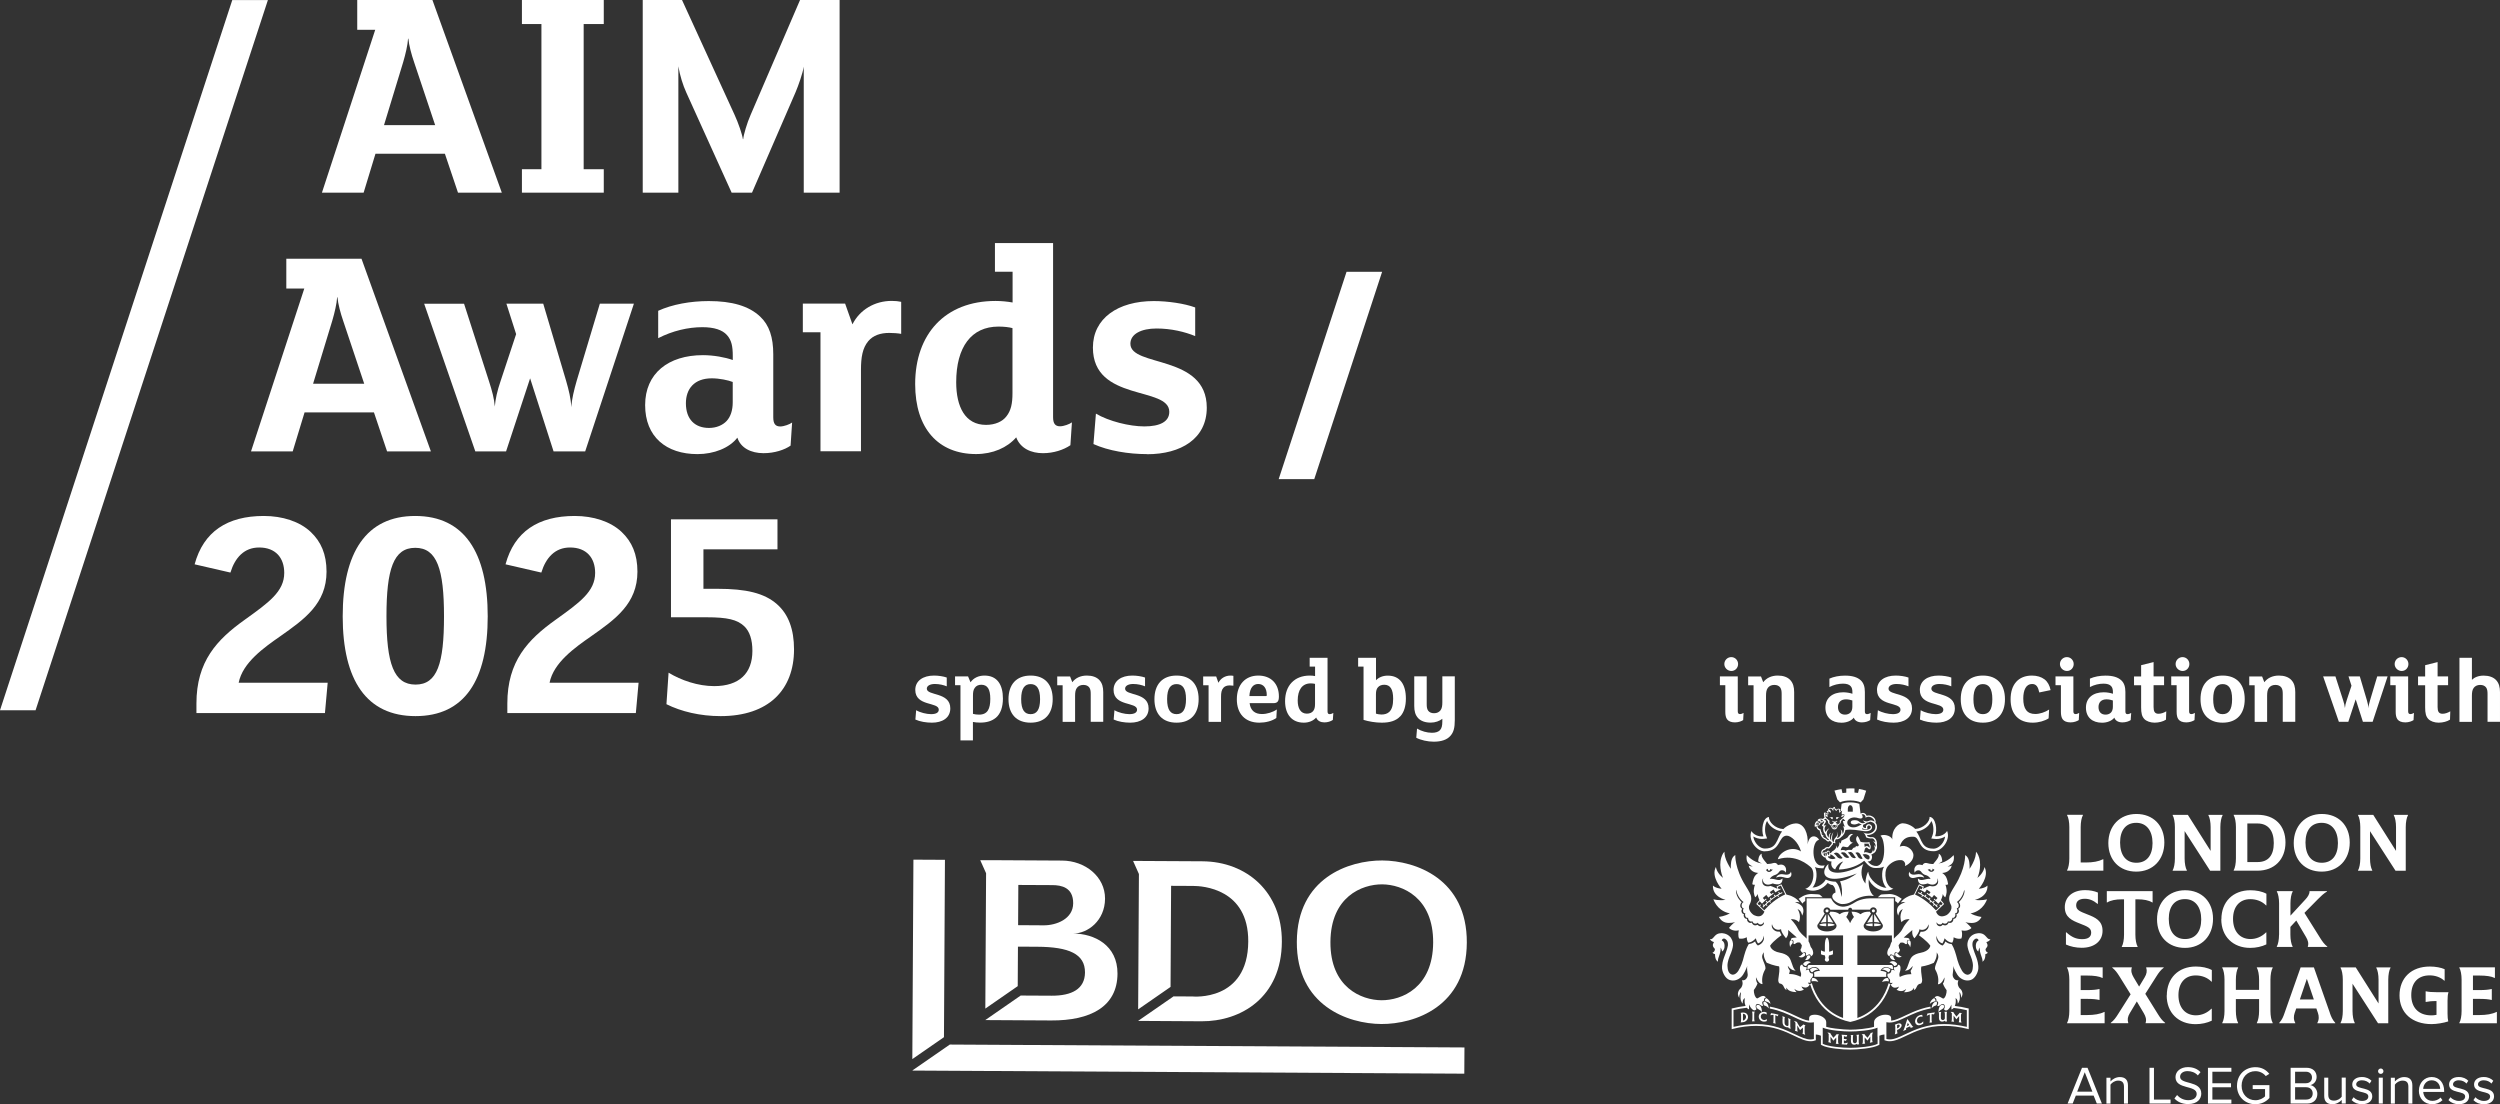
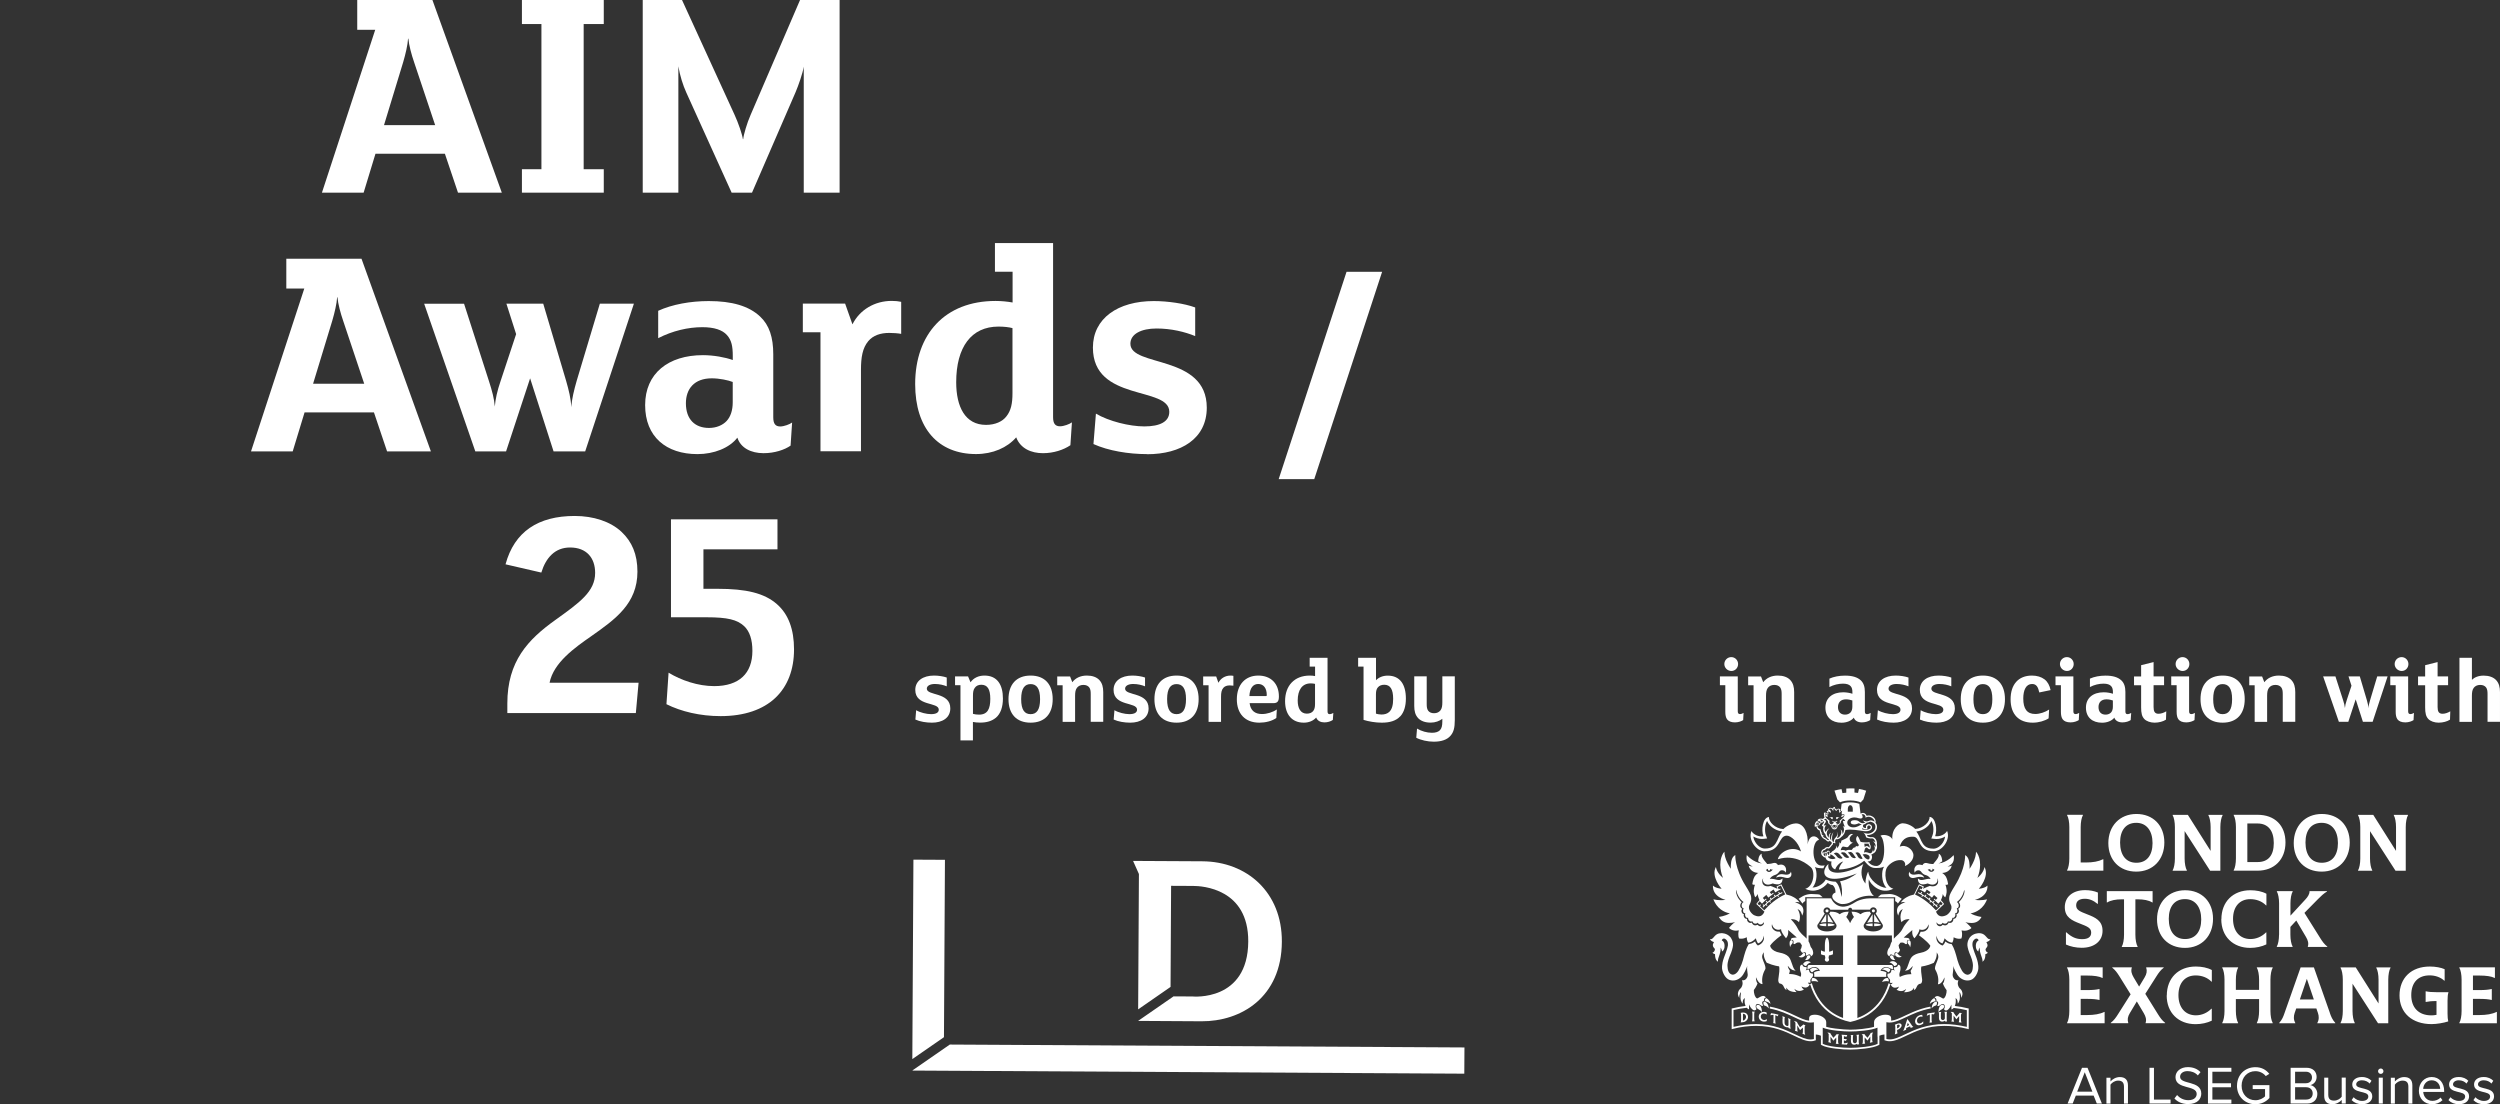
<svg xmlns="http://www.w3.org/2000/svg" id="Layer_2" width="457.54" height="202.09" viewBox="0 0 457.54 202.09">
  <rect x="0" y="0" width="457.54" height="202.09" fill="#333333" stroke="none" />
  <defs>
    <style>
      .cls-1 {
        fill: #fff;
      }
    </style>
  </defs>
  <g id="OUTLINES">
    <g>
      <path class="cls-1" d="M319.04,131.78c-.33.22-.89.43-1.51.43-.7,0-1.18-.2-1.46-.58-.22-.31-.31-.79-.31-1.34v-4.89h-.99v-1.61h3.27v6.39c0,.36.14.51.41.51.21,0,.51-.12.65-.22l-.07,1.3ZM316.87,122.8c-.7,0-1.29-.57-1.29-1.27s.57-1.27,1.27-1.27,1.25.57,1.25,1.27-.53,1.27-1.23,1.27Z" />
      <path class="cls-1" d="M328.35,132.1h-2.28v-5.07c0-.55-.05-.91-.27-1.22-.22-.29-.58-.46-1.08-.46-.55,0-.93.22-1.17.53-.27.36-.34.82-.34,1.46v4.77h-2.28v-6.7h-.99v-1.61h2.35l.41,1.06c.55-.74,1.46-1.22,2.66-1.22.98,0,1.77.27,2.28.81.53.57.72,1.29.72,2.23v5.43Z" />
      <path class="cls-1" d="M342.28,131.78c-.34.24-.91.43-1.53.43-.7,0-1.29-.29-1.47-.87-.45.58-1.32.93-2.25.93-1.77,0-2.95-.98-2.95-2.76s1.3-2.81,3.26-2.81c.6,0,1.25.12,1.68.27v-.22c0-.55-.07-.89-.33-1.18-.26-.29-.72-.45-1.39-.45-.81,0-1.68.2-2.49.62v-1.54c.79-.36,1.82-.55,2.85-.55,1.3,0,2.26.27,2.9.87.51.48.74,1.17.74,2.12v3.55c0,.36.12.51.39.51.21,0,.53-.12.67-.22l-.09,1.3ZM339.02,128.2c-.26-.1-.75-.21-1.18-.21-.99,0-1.46.6-1.46,1.41,0,.91.51,1.39,1.3,1.39.41,0,.77-.15.99-.39.22-.24.34-.6.34-1.05v-1.15Z" />
      <path class="cls-1" d="M346.56,132.26c-1.05,0-2.18-.19-3.02-.57l.14-1.71c.72.43,1.89.72,2.73.72.89,0,1.41-.27,1.41-.82,0-1.46-4.3-.55-4.3-3.62,0-1.65,1.41-2.62,3.43-2.62.79,0,1.73.14,2.33.36v1.61c-.58-.24-1.35-.43-2.18-.43s-1.47.31-1.47.86c0,1.34,4.3.58,4.3,3.6,0,1.75-1.46,2.62-3.36,2.62Z" />
      <path class="cls-1" d="M354.4,132.26c-1.05,0-2.18-.19-3.02-.57l.14-1.71c.72.43,1.89.72,2.73.72.89,0,1.41-.27,1.41-.82,0-1.46-4.3-.55-4.3-3.62,0-1.65,1.41-2.62,3.43-2.62.79,0,1.73.14,2.33.36v1.61c-.58-.24-1.35-.43-2.18-.43s-1.47.31-1.47.86c0,1.34,4.3.58,4.3,3.6,0,1.75-1.46,2.62-3.36,2.62Z" />
      <path class="cls-1" d="M362.9,132.26c-2.61,0-4.05-1.61-4.05-4.3s1.44-4.32,4.05-4.32,4.04,1.63,4.04,4.32-1.44,4.3-4.04,4.3ZM362.9,125.2c-1.06,0-1.73.74-1.73,2.76s.67,2.74,1.73,2.74,1.73-.72,1.73-2.74-.67-2.76-1.73-2.76Z" />
      <path class="cls-1" d="M373.22,126.72c-.21-.96-.51-1.54-1.32-1.54-1.1,0-1.61,1.11-1.61,2.66,0,1.89.69,2.83,2.18,2.83.86,0,1.83-.33,2.55-.81l-.09,1.61c-.7.46-1.82.79-2.91.79-2.55,0-4.05-1.53-4.05-4.27s1.44-4.35,3.91-4.35c.91,0,1.7.24,2.3.69.58.45.94,1.13,1.11,1.97l-2.07.43Z" />
      <path class="cls-1" d="M380.46,131.78c-.33.22-.89.43-1.51.43-.7,0-1.18-.2-1.46-.58-.22-.31-.31-.79-.31-1.34v-4.89h-.99v-1.61h3.27v6.39c0,.36.14.51.41.51.21,0,.51-.12.65-.22l-.07,1.3ZM378.29,122.8c-.7,0-1.29-.57-1.29-1.27s.57-1.27,1.27-1.27,1.25.57,1.25,1.27-.53,1.27-1.23,1.27Z" />
      <path class="cls-1" d="M389.96,131.78c-.34.24-.91.43-1.53.43-.7,0-1.29-.29-1.47-.87-.45.58-1.32.93-2.25.93-1.77,0-2.95-.98-2.95-2.76s1.3-2.81,3.26-2.81c.6,0,1.25.12,1.68.27v-.22c0-.55-.07-.89-.33-1.18-.26-.29-.72-.45-1.39-.45-.81,0-1.68.2-2.49.62v-1.54c.79-.36,1.82-.55,2.85-.55,1.3,0,2.26.27,2.9.87.51.48.74,1.17.74,2.12v3.55c0,.36.12.51.39.51.21,0,.53-.12.67-.22l-.09,1.3ZM386.7,128.2c-.26-.1-.75-.21-1.18-.21-.99,0-1.46.6-1.46,1.41,0,.91.51,1.39,1.3,1.39.41,0,.77-.15.99-.39.22-.24.34-.6.34-1.05v-1.15Z" />
      <path class="cls-1" d="M396.4,131.71c-.48.33-1.3.55-2.07.55s-1.49-.26-1.89-.67c-.43-.46-.58-1.06-.58-2.14v-4.04h-1.3v-1.61h1.3v-2.06l2.28-.57v2.62h1.92v1.61h-1.92v4.01c0,.79.21,1.22.91,1.22.48,0,1.01-.2,1.41-.45l-.05,1.53Z" />
      <path class="cls-1" d="M401.64,131.78c-.33.22-.89.43-1.51.43-.7,0-1.18-.2-1.46-.58-.22-.31-.31-.79-.31-1.34v-4.89h-.99v-1.61h3.27v6.39c0,.36.14.51.41.51.21,0,.51-.12.65-.22l-.07,1.3ZM399.46,122.8c-.7,0-1.29-.57-1.29-1.27s.57-1.27,1.27-1.27,1.25.57,1.25,1.27-.53,1.27-1.23,1.27Z" />
      <path class="cls-1" d="M406.78,132.26c-2.61,0-4.05-1.61-4.05-4.3s1.44-4.32,4.05-4.32,4.04,1.63,4.04,4.32-1.44,4.3-4.04,4.3ZM406.78,125.2c-1.06,0-1.73.74-1.73,2.76s.67,2.74,1.73,2.74,1.73-.72,1.73-2.74-.67-2.76-1.73-2.76Z" />
      <path class="cls-1" d="M420.06,132.1h-2.28v-5.07c0-.55-.05-.91-.27-1.22-.22-.29-.58-.46-1.08-.46-.55,0-.93.22-1.17.53-.27.36-.34.82-.34,1.46v4.77h-2.28v-6.7h-.99v-1.61h2.35l.41,1.06c.55-.74,1.46-1.22,2.66-1.22.98,0,1.77.27,2.28.81.53.57.72,1.29.72,2.23v5.43Z" />
      <path class="cls-1" d="M436.97,123.79l-2.74,8.31h-1.78l-1.32-4.11-1.35,4.11h-1.73l-2.88-8.31h2.25l1.41,4.37c.17.53.29.98.33,1.42.03-.43.14-.89.33-1.44l.87-2.64-.55-1.71h2.07l1.29,4.34c.15.53.27,1.01.29,1.49.03-.46.15-.96.31-1.49l1.3-4.34h1.92Z" />
      <path class="cls-1" d="M441.73,131.78c-.33.22-.89.43-1.51.43-.7,0-1.18-.2-1.46-.58-.22-.31-.31-.79-.31-1.34v-4.89h-.99v-1.61h3.27v6.39c0,.36.14.51.41.51.21,0,.51-.12.65-.22l-.07,1.3ZM439.55,122.8c-.7,0-1.29-.57-1.29-1.27s.57-1.27,1.27-1.27,1.25.57,1.25,1.27-.53,1.27-1.23,1.27Z" />
      <path class="cls-1" d="M448.38,131.71c-.48.33-1.3.55-2.07.55s-1.49-.26-1.89-.67c-.43-.46-.58-1.06-.58-2.14v-4.04h-1.3v-1.61h1.3v-2.06l2.28-.57v2.62h1.92v1.61h-1.92v4.01c0,.79.21,1.22.91,1.22.48,0,1.01-.2,1.41-.45l-.05,1.53Z" />
      <path class="cls-1" d="M457.54,132.1h-2.28v-5.07c0-.55-.05-.91-.27-1.22-.22-.29-.58-.46-1.08-.46-.55,0-.93.22-1.17.53-.27.36-.34.82-.34,1.46v4.77h-2.28v-11.72h2.28v4.03c.46-.45,1.18-.77,2.14-.77s1.77.27,2.28.81c.53.57.72,1.29.72,2.23v5.43Z" />
    </g>
    <g>
      <path class="cls-1" d="M170.55,132.26c-1.05,0-2.18-.19-3.02-.57l.14-1.71c.72.43,1.89.72,2.73.72.89,0,1.41-.27,1.41-.82,0-1.46-4.3-.55-4.3-3.62,0-1.65,1.41-2.62,3.43-2.62.79,0,1.73.14,2.33.36v1.61c-.58-.24-1.35-.43-2.18-.43s-1.47.31-1.47.86c0,1.34,4.3.58,4.3,3.6,0,1.75-1.46,2.62-3.36,2.62Z" />
      <path class="cls-1" d="M182.23,131.38c-.7.58-1.65.87-2.85.87-.46,0-.99-.05-1.32-.12v3.38h-2.28v-10.11h-.99v-1.61h2.38l.45,1.08c.55-.79,1.46-1.23,2.55-1.23,2.33,0,3.38,1.66,3.38,4.2,0,1.49-.39,2.78-1.32,3.55ZM179.58,125.32c-.5,0-.93.19-1.18.57-.26.34-.33.79-.33,1.42v3.34c.34.09.72.14,1.11.14,1.59,0,2.06-1.1,2.06-2.88s-.51-2.59-1.66-2.59Z" />
      <path class="cls-1" d="M188.62,132.26c-2.61,0-4.05-1.61-4.05-4.3s1.44-4.32,4.05-4.32,4.04,1.63,4.04,4.32-1.44,4.3-4.04,4.3ZM188.62,125.2c-1.06,0-1.73.74-1.73,2.76s.67,2.74,1.73,2.74,1.73-.72,1.73-2.74-.67-2.76-1.73-2.76Z" />
      <path class="cls-1" d="M201.9,132.1h-2.28v-5.07c0-.55-.05-.91-.27-1.22-.22-.29-.58-.46-1.08-.46-.55,0-.93.22-1.17.53-.27.36-.34.82-.34,1.46v4.77h-2.28v-6.7h-.99v-1.61h2.35l.41,1.06c.55-.74,1.46-1.22,2.66-1.22.98,0,1.77.27,2.28.81.53.57.72,1.29.72,2.23v5.43Z" />
      <path class="cls-1" d="M206.84,132.26c-1.05,0-2.18-.19-3.02-.57l.14-1.71c.72.43,1.89.72,2.73.72.89,0,1.41-.27,1.41-.82,0-1.46-4.3-.55-4.3-3.62,0-1.65,1.41-2.62,3.43-2.62.79,0,1.73.14,2.33.36v1.61c-.58-.24-1.35-.43-2.18-.43s-1.47.31-1.47.86c0,1.34,4.3.58,4.3,3.6,0,1.75-1.46,2.62-3.36,2.62Z" />
      <path class="cls-1" d="M215.33,132.26c-2.61,0-4.05-1.61-4.05-4.3s1.44-4.32,4.05-4.32,4.04,1.63,4.04,4.32-1.44,4.3-4.04,4.3ZM215.33,125.2c-1.06,0-1.73.74-1.73,2.76s.67,2.74,1.73,2.74,1.73-.72,1.73-2.74-.67-2.76-1.73-2.76Z" />
      <path class="cls-1" d="M225.73,125.49c-.17-.03-.46-.05-.67-.05-.5,0-.91.14-1.18.46-.33.39-.41.91-.41,1.63v4.58h-2.28v-6.7h-.99v-1.61h2.38l.41,1.16c.41-.82,1.25-1.32,2.21-1.32.21,0,.38.02.53.05v1.8Z" />
      <path class="cls-1" d="M233.02,128.69h-4.32c.15,1.34.98,1.99,2.25,1.99.96,0,2.01-.34,2.73-.84l-.09,1.56c-.79.57-1.99.86-3.1.86-2.66,0-4.13-1.68-4.13-4.27,0-2.74,1.59-4.35,3.93-4.35s3.77,1.51,3.77,3.82c0,.89-.26,1.23-1.03,1.23ZM230.27,125.18c-.87,0-1.54.67-1.61,2.21h3.03c.12,0,.15-.05.15-.17,0-1.3-.6-2.04-1.58-2.04Z" />
      <path class="cls-1" d="M243.93,131.76c-.38.26-.94.45-1.54.45-.65,0-1.27-.26-1.51-.89-.5.58-1.32.94-2.26.94-2.13,0-3.43-1.44-3.43-3.94,0-2.81,1.68-4.68,4.53-4.68.33,0,.67.03.96.09v-1.73h-.99v-1.61h3.27v9.8c0,.36.12.51.39.51.21,0,.53-.12.67-.22l-.09,1.29ZM240.67,125.16c-.19-.05-.48-.09-.79-.09-1.53,0-2.38,1.15-2.38,3.14,0,1.37.5,2.4,1.68,2.4.51,0,.93-.19,1.15-.48.26-.33.34-.72.34-1.3v-3.67Z" />
      <path class="cls-1" d="M256.27,131.09c-.77.84-1.92,1.17-3.39,1.17-1.13,0-2.42-.22-3.33-.51v-9.75h-.99v-1.61h3.27v4.1c.5-.51,1.23-.84,2.16-.84,2.21,0,3.31,1.59,3.31,4.2,0,1.35-.33,2.5-1.03,3.26ZM253.35,125.32c-.48,0-.89.15-1.15.45-.27.29-.38.69-.38,1.3v3.53c.19.09.72.17.99.17.6,0,1.06-.14,1.41-.45.55-.48.75-1.32.75-2.43,0-1.75-.53-2.57-1.63-2.57Z" />
      <path class="cls-1" d="M266.25,131.8c0,1.42-.22,2.21-.79,2.86-.63.74-1.7,1.08-3.07,1.08-1.11,0-2.38-.29-3.19-.72l.14-1.68c.79.48,1.82.77,2.73.77.62,0,1.13-.14,1.44-.45.34-.34.46-.84.46-1.65v-.46c-.53.41-1.27.7-2.14.7-.98,0-1.77-.28-2.28-.81-.53-.57-.72-1.29-.72-2.23v-5.43h2.28v5.07c0,.55.05.91.27,1.22.22.29.58.46,1.08.46.55,0,.93-.22,1.17-.53.27-.36.34-.82.34-1.46v-4.76h2.28v8Z" />
    </g>
    <g>
-       <path class="cls-1" d="M59.97,124.96l-.5,5.54h-23.52v-1.74c0-7.73,3.75-11.7,8.85-15.34,4.37-3.14,7.22-5.15,7.22-8.57,0-2.74-1.57-4.65-4.59-4.65-2.74,0-4.42,1.85-5.26,4.59l-6.55-1.51c1.62-5.99,5.99-8.85,12.66-8.85,3.42,0,6.55,1.01,8.57,2.91,1.9,1.79,2.91,4.09,2.91,7.28,0,5.88-4.09,8.74-8.46,11.82-2.97,2.07-6.89,4.82-7.62,8.51h16.3Z" />
-       <path class="cls-1" d="M76.05,131.06c-8.96,0-13.33-6.55-13.33-18.26s4.31-18.37,13.27-18.37,13.27,6.66,13.27,18.37-4.26,18.26-13.22,18.26ZM75.99,100.26c-3.98,0-5.26,3.92-5.26,12.54s1.34,12.49,5.32,12.49,5.21-3.86,5.21-12.49-1.29-12.54-5.26-12.54Z" />
      <path class="cls-1" d="M116.87,124.96l-.5,5.54h-23.52v-1.74c0-7.73,3.75-11.7,8.85-15.34,4.37-3.14,7.22-5.15,7.22-8.57,0-2.74-1.57-4.65-4.59-4.65-2.74,0-4.42,1.85-5.26,4.59l-6.55-1.51c1.62-5.99,5.99-8.85,12.66-8.85,3.42,0,6.55,1.01,8.57,2.91,1.9,1.79,2.91,4.09,2.91,7.28,0,5.88-4.09,8.74-8.46,11.82-2.97,2.07-6.89,4.82-7.62,8.51h16.3Z" />
      <path class="cls-1" d="M131.88,131.06c-3.75,0-7.22-.84-9.91-2.18l.39-5.77c2.3,1.4,5.38,2.46,8.34,2.46,4.59,0,7-2.35,7-6.44,0-2.07-.5-3.58-1.51-4.54-1.29-1.18-3.02-1.62-6.89-1.62h-6.5v-17.92h19.49v5.49h-13.55v7.22h2.63c5.15,0,8.51.78,10.81,2.8,2.13,1.85,3.14,4.65,3.14,8.29,0,7.39-4.65,12.21-13.44,12.21Z" />
    </g>
  </g>
  <g id="Layer_1-2" data-name="Layer_1">
    <g>
      <polygon class="cls-1" points="180.32 186.68 180.32 186.68 180.32 186.68 180.32 186.68" />
      <polygon class="cls-1" points="208.29 186.84 208.29 186.84 208.29 186.84 208.29 186.84" />
-       <path class="cls-1" d="M186.31,173.25l3.53.02c5.8.03,8.75,1.32,8.73,4.71-.02,3.01-2.4,4.27-6.12,4.25l-5.65-.03-6.48,4.49h0s12.06.07,12.06.07c7.22.04,12.1-2.53,12.14-8.55.03-5.25-4.26-7.34-8.11-7.36,2.65.01,5.81-2.35,5.83-6.38.02-4.03-3.65-6.95-7.86-6.97l-12.31-.07h-2.67s1.07,2.39,1.07,2.39l-.14,24.77,5.93-4.11.04-7.22ZM186.37,161.96l6.2.03c1.7,0,3.85.43,3.84,3.32s-3.1,4.05-5.39,4.04l-4.69-.03.04-7.36Z" />
      <path class="cls-1" d="M214.34,162.12l4.03.02c1.66,0,10.13.48,10.08,10.17-.06,11.06-10.19,10.06-10.19,10.06l-3.48-.02-6.49,4.49h0s11.6.07,11.6.07c7.22.04,14.66-4.36,14.71-14.56.05-9.04-6.39-14.67-14.55-14.72l-12.68-.07,1.07,2.4-.14,24.77,5.93-4.11.1-18.51Z" />
-       <path class="cls-1" d="M237.34,172.36c-.07,11.68,9.36,15.02,15.47,15.05,6.12.03,15.58-3.19,15.64-14.88.07-11.68-9.36-15.02-15.47-15.05-6.12-.03-15.58,3.19-15.64,14.88ZM243.49,172.4c.05-8.28,5.76-10.57,9.46-10.55,3.69.02,9.39,2.38,9.34,10.66-.05,8.28-5.76,10.57-9.46,10.55s-9.39-2.38-9.34-10.66Z" />
      <g>
        <polygon class="cls-1" points="167.17 157.33 166.97 193.83 172.76 189.82 172.94 157.36 167.17 157.33" />
        <polygon class="cls-1" points="173.83 191.17 166.95 195.93 267.99 196.5 268.02 191.7 173.83 191.17" />
      </g>
    </g>
    <g>
      <path class="cls-1" d="M91.84,35.26h-8.02l-2.4-7.13h-12.7l-2.17,7.13h-7.63l9.75-29.8h-3.29V0h13.76l12.7,35.26ZM79.64,22.9l-3.84-11.48c-.5-1.45-.95-3.12-1.06-4.34h-.06c-.06,1.11-.45,2.79-.89,4.29l-3.51,11.53h9.36Z" />
      <path class="cls-1" d="M110.5,35.26h-14.98v-4.29h3.57V4.4h-3.57V0h14.98v4.4h-3.68v26.57h3.68v4.29Z" />
      <path class="cls-1" d="M153.67,35.26h-6.57V12.2c-.17,1.17-1,3.51-1.5,4.68l-7.97,18.38h-3.73l-8.3-18.33c-.61-1.34-1.17-3.12-1.45-4.79v23.12h-6.52V0h7.19l9.64,21.06c.67,1.45,1.39,3.57,1.5,4.4h.06c.06-.78.72-3.01,1.34-4.4L146.42,0h7.24v35.26Z" />
    </g>
    <g>
      <path class="cls-1" d="M78.86,82.61h-8.02s-2.4-7.13-2.4-7.13h-12.7l-2.17,7.13h-7.63l9.75-29.8h-3.29v-5.46h13.76l12.7,35.26ZM66.66,70.24l-3.84-11.48c-.5-1.45-.95-3.12-1.06-4.35h-.06c-.06,1.11-.45,2.79-.89,4.29l-3.51,11.53h9.36Z" />
      <path class="cls-1" d="M116.01,55.59l-8.91,27.02h-5.79l-4.29-13.37-4.4,13.37h-5.63l-9.36-27.02h7.3l4.57,14.2c.56,1.73.95,3.18,1.06,4.62.11-1.39.45-2.9,1.06-4.68l2.84-8.58-1.78-5.57h6.74l4.18,14.09c.5,1.73.89,3.29.95,4.85.11-1.5.5-3.12,1-4.85l4.23-14.09h6.24Z" />
      <path class="cls-1" d="M144.7,81.55c-1.11.78-2.95,1.39-4.96,1.39-2.28,0-4.18-.95-4.79-2.84-1.45,1.89-4.29,3.01-7.3,3.01-5.74,0-9.58-3.18-9.58-8.97s4.23-9.14,10.58-9.14c1.95,0,4.07.39,5.46.89v-.72c0-1.78-.22-2.9-1.06-3.84-.84-.95-2.34-1.45-4.51-1.45-2.62,0-5.46.67-8.08,2.01v-5.01c2.56-1.17,5.9-1.78,9.25-1.78,4.23,0,7.35.89,9.41,2.84,1.67,1.56,2.4,3.79,2.4,6.91v11.53c0,1.17.39,1.67,1.28,1.67.67,0,1.73-.39,2.17-.72l-.28,4.23ZM134.11,69.91c-.84-.33-2.45-.67-3.84-.67-3.23,0-4.74,1.95-4.74,4.57,0,2.95,1.67,4.51,4.23,4.51,1.34,0,2.51-.5,3.23-1.28.72-.78,1.11-1.95,1.11-3.4v-3.73Z" />
      <path class="cls-1" d="M164.92,61.1c-.56-.11-1.5-.17-2.17-.17-1.62,0-2.95.45-3.84,1.5-1.06,1.28-1.34,2.95-1.34,5.29v14.87h-7.41v-21.78h-3.23v-5.24h7.74l1.34,3.79c1.34-2.67,4.07-4.29,7.19-4.29.67,0,1.23.06,1.73.17v5.85Z" />
      <path class="cls-1" d="M195.89,81.49c-1.23.84-3.06,1.45-5.01,1.45-2.12,0-4.12-.84-4.9-2.9-1.62,1.89-4.29,3.06-7.35,3.06-6.91,0-11.14-4.68-11.14-12.81,0-9.14,5.46-15.21,14.71-15.21,1.06,0,2.17.11,3.12.28v-5.63h-3.23v-5.24h10.64v31.86c0,1.17.39,1.67,1.28,1.67.67,0,1.73-.39,2.17-.72l-.28,4.18ZM185.3,60.05c-.61-.17-1.56-.28-2.56-.28-4.96,0-7.74,3.73-7.74,10.19,0,4.46,1.62,7.8,5.46,7.8,1.67,0,3.01-.61,3.73-1.56.84-1.06,1.11-2.34,1.11-4.23v-11.92Z" />
      <path class="cls-1" d="M209.92,83.11c-3.4,0-7.07-.61-9.8-1.84l.45-5.57c2.34,1.39,6.13,2.34,8.86,2.34,2.9,0,4.57-.89,4.57-2.67,0-4.74-13.98-1.78-13.98-11.75,0-5.35,4.57-8.52,11.14-8.52,2.56,0,5.63.45,7.58,1.17v5.24c-1.89-.78-4.4-1.39-7.07-1.39-2.79,0-4.79,1-4.79,2.79,0,4.34,13.98,1.89,13.98,11.7,0,5.68-4.73,8.52-10.92,8.52Z" />
    </g>
-     <polygon class="cls-1" points="42.51 .01 0 129.99 6.51 129.99 49.03 .01 42.51 .01" />
    <polygon class="cls-1" points="246.44 49.74 234.02 87.69 240.53 87.69 252.95 49.74 246.44 49.74" />
    <path class="cls-1" d="M383.75,201.97l-.58-1.46h-3.26l-.58,1.46h-.93l2.64-6.55h1.01l2.63,6.55h-.93ZM381.54,196.25l-1.38,3.54h2.78l-1.39-3.54ZM388.72,201.97v-3.1c0-.84-.43-1.1-1.07-1.1-.58,0-1.12.35-1.4.74v3.47h-.74v-4.74h.74v.69c.33-.4.98-.81,1.7-.81.98,0,1.5.5,1.5,1.53v3.33h-.73ZM393.39,201.97v-6.55h.82v5.82h3.04v.73h-3.86ZM397.95,201.04l.49-.63c.42.49,1.13.94,2.05.94,1.17,0,1.54-.63,1.54-1.14,0-1.69-3.88-.75-3.88-3.08,0-1.08.96-1.83,2.26-1.83.99,0,1.77.34,2.32.92l-.49.6c-.49-.55-1.18-.79-1.9-.79-.78,0-1.35.42-1.35,1.04,0,1.47,3.88.63,3.88,3.07,0,.94-.65,1.92-2.42,1.92-1.13,0-1.97-.43-2.51-1.04ZM404.09,201.97v-6.55h4.29v.73h-3.48v2.11h3.41v.73h-3.41v2.26h3.48v.73h-4.29ZM409.41,198.7c0-2.04,1.5-3.39,3.37-3.39,1.17,0,1.97.51,2.54,1.22l-.65.41c-.41-.53-1.11-.9-1.9-.9-1.43,0-2.52,1.09-2.52,2.66s1.09,2.66,2.52,2.66c.79,0,1.43-.37,1.77-.71v-1.33h-2.26v-.73h3.06v2.36c-.61.69-1.5,1.14-2.57,1.14-1.87,0-3.37-1.37-3.37-3.4ZM419.22,201.97v-6.55h2.92c1.14,0,1.84.69,1.84,1.67,0,.82-.55,1.37-1.15,1.5.7.11,1.28.82,1.28,1.61,0,1.05-.7,1.77-1.9,1.77h-2.99ZM423.13,197.2c0-.59-.39-1.06-1.13-1.06h-1.96v2.11h1.96c.74,0,1.13-.45,1.13-1.05ZM423.26,200.11c0-.6-.41-1.13-1.21-1.13h-2.01v2.26h2.01c.76,0,1.21-.43,1.21-1.13ZM428.57,201.97v-.67c-.36.41-.98.79-1.69.79-.99,0-1.51-.49-1.51-1.51v-3.35h.74v3.12c0,.83.42,1.08,1.07,1.08.57,0,1.12-.33,1.39-.72v-3.49h.74v4.74h-.74ZM430.38,201.34l.37-.53c.31.36.91.68,1.56.68.73,0,1.13-.34,1.13-.82,0-1.15-2.94-.44-2.94-2.2,0-.75.63-1.36,1.76-1.36.82,0,1.38.3,1.76.69l-.34.51c-.28-.34-.8-.6-1.41-.6s-1.05.32-1.05.75c0,1.03,2.94.35,2.94,2.2,0,.8-.64,1.43-1.86,1.43-.79,0-1.43-.25-1.91-.75ZM435.22,196.05c0-.27.23-.5.5-.5s.49.23.49.5-.22.49-.49.49-.5-.22-.5-.49ZM435.35,201.97v-4.74h.74v4.74h-.74ZM440.77,201.97v-3.1c0-.84-.43-1.1-1.07-1.1-.58,0-1.12.35-1.4.74v3.47h-.74v-4.74h.74v.69c.33-.4.98-.81,1.7-.81.98,0,1.5.5,1.5,1.53v3.33h-.73ZM442.7,199.59c0-1.37.98-2.48,2.34-2.48,1.43,0,2.28,1.12,2.28,2.54v.19h-3.83c.06.89.68,1.64,1.7,1.64.55,0,1.09-.22,1.47-.61l.35.48c-.48.47-1.12.74-1.89.74-1.41,0-2.43-1.01-2.43-2.49ZM445.03,197.71c-1.01,0-1.51.85-1.55,1.57h3.11c0-.7-.48-1.57-1.56-1.57ZM448.1,201.34l.37-.53c.31.36.91.68,1.56.68.73,0,1.13-.34,1.13-.82,0-1.15-2.94-.44-2.94-2.2,0-.75.63-1.36,1.76-1.36.82,0,1.38.3,1.76.69l-.34.51c-.28-.34-.8-.6-1.41-.6s-1.05.32-1.05.75c0,1.03,2.94.35,2.94,2.2,0,.8-.64,1.43-1.86,1.43-.79,0-1.43-.25-1.91-.75ZM452.67,201.34l.37-.53c.31.36.91.68,1.56.68.73,0,1.13-.34,1.13-.82,0-1.15-2.94-.44-2.94-2.2,0-.75.63-1.36,1.76-1.36.82,0,1.38.3,1.76.69l-.34.51c-.28-.34-.8-.6-1.41-.6s-1.05.32-1.05.75c0,1.03,2.94.35,2.94,2.2,0,.8-.64,1.43-1.86,1.43-.79,0-1.43-.25-1.91-.75ZM319.09,185.3c-.09,0-.18,0-.29.02-.08.01-.12.02-.17.04h-.04s.01.05.01.05c0,.01,0,.02,0,.04.02.08.05.2.05.4v.71c0,.31-.03.41-.06.51l-.02.06s.35-.05.46-.06c.52-.07.89-.48.89-.96,0-.2-.06-.37-.18-.51-.16-.19-.37-.28-.66-.28ZM318.99,186.8c0-.1,0-.17,0-.33v-.67c0-.07,0-.17,0-.26.51.02.56.43.56.55,0,.4-.29.63-.56.7ZM321.12,185.2l.02-.06h-.5s.02.07.02.07c.04.09.06.19.06.38v.8c0,.27-.03.37-.06.47l-.02.06h.49s-.02-.06-.02-.06c-.05-.17-.06-.26-.06-.45v-.77c0-.24.03-.33.06-.42ZM322.92,186.69s-.05,0-.08,0c-.4-.05-.59-.35-.59-.64,0-.33.22-.56.53-.56.02,0,.04,0,.06,0,.18.02.31.09.42.15l.07.04v-.37h-.03c-.08-.05-.19-.1-.38-.12-.04,0-.07,0-.11,0-.45,0-.93.33-.93.87,0,.09.02.33.19.55.16.21.4.33.7.36.04,0,.08,0,.12,0,.2,0,.33-.05.42-.09h.03s.02-.37.02-.37l-.07.04c-.08.05-.2.13-.39.13ZM324.43,185.73c.06,0,.1,0,.15.02v1.04c0,.2-.02.31-.05.4v.05s.45.1.45.1l-.02-.07c-.03-.13-.05-.25-.05-.41v-1.05c.16.04.22.07.38.17l.04.03.02-.04c.04-.08.08-.16.12-.23l.02-.05h-.05c-.42-.11-.85-.2-1.27-.26h-.04s-.13.37-.13.37h.07c.15-.04.25-.06.34-.06ZM326.23,186.43v.66c0,.41.22.75.58.87.1.04.2.06.31.06.08,0,.15-.01.2-.02,0,.02,0,.05-.01.11v.04s.03.01.03.01c.1.04.19.05.3.1l.07.04v-.09c-.06-.24-.06-.31-.06-.44v-.9c0-.21.02-.25.04-.3l.02-.04-.09-.03c-.1-.04-.21-.09-.31-.13l-.09-.03.04.09c.06.14.06.32.06.39v.66c0,.12,0,.14,0,.16-.03.07-.11.14-.21.14-.04,0-.08,0-.12-.03-.1-.04-.28-.14-.36-.37-.02-.06-.03-.13-.03-.23v-.6c0-.23.02-.28.05-.37l.02-.04-.49-.16.03.09c.03.07.05.14.05.39ZM328.59,187.15v1.04c0,.28-.04.34-.07.4l-.02.05.05.02c.14.05.27.09.39.12l.09.04-.03-.07c-.06-.18-.07-.32-.07-.39v-.69c.16.26.32.53.48.81l.03.02h.04c.16-.17.33-.29.48-.44v.71c0,.17-.02.27-.07.35l-.02.05.04.02c.14.07.27.12.39.17l.09.04-.04-.09c-.07-.19-.07-.32-.07-.47v-.82c0-.21.05-.26.11-.31l.05-.04-.06-.02c-.11-.05-.22-.1-.32-.15l-.03-.02-.02.03c-.04.07-.06.09-.11.12-.14.1-.28.24-.42.34l-.04.03-.11-.16c-.11-.18-.21-.36-.32-.52-.09-.16-.11-.21-.14-.28v-.02s-.03,0-.03,0c-.14-.06-.26-.11-.38-.14l-.12-.04.07.1c.05.09.1.16.16.22ZM336.15,189.28h-.03s-.01.02-.01.02c-.05.07-.07.09-.12.15-.16.18-.32.35-.46.49-.14-.19-.28-.39-.42-.61-.09-.12-.11-.18-.14-.26v-.02s-.03,0-.03,0c-.25-.04-.31-.06-.49-.1l.07.09s.05.06.08.1c.03.04.05.08.08.12v1.02c0,.25-.04.35-.07.41l-.02.05h.05c.13.04.27.07.39.1l.08.02-.03-.07c-.06-.15-.07-.32-.07-.37v-.7l.52.74.04-.04c.16-.18.33-.35.49-.53v.68c0,.17-.02.28-.07.39l-.02.05.53.07-.03-.07c-.07-.16-.07-.3-.07-.44v-.82c0-.22.05-.29.12-.37l.06-.06s-.32-.03-.41-.05ZM337.46,190.92v-.52c.13.02.22.05.36.1.11-.16.12-.2.2-.32,0,0-.4-.02-.56-.03v-.51c.14,0,.23.04.4.13l.04.02c.12-.26.1-.18.18-.36-.45-.01-.92-.06-1.04-.07l.02.07c.04.13.06.28.06.42v.82c0,.22-.04.33-.06.41l-.02.05h.05c.27.03.56.05.89.06h.03s.18-.38.18-.38l-.09.03c-.35.11-.46.1-.64.09ZM338.75,189.86v.66c0,.41.22.68.57.68,0,0,.02,0,.03,0,.2,0,.37-.1.49-.17,0,.02,0,.04,0,.08v.05s.39-.03.39-.03v-.04c-.05-.22-.05-.32-.05-.43v-.89c0-.22.02-.26.04-.34l.02-.07c-.21.02-.14.02-.49.04l.03.07c.06.11.06.29.06.36v.66c0,.11,0,.13-.01.16-.04.13-.17.28-.35.28h-.01s-.24,0-.33-.22c-.02-.06-.03-.12-.03-.22v-.61c0-.24.02-.29.05-.38l.02-.07c-.15,0-.19,0-.48.01l.03.07c.03.06.05.11.05.35ZM340.93,189.53v1.02c0,.25-.04.35-.07.44l-.03.07c.3-.03.39-.05.53-.07l-.03-.05c-.06-.13-.07-.3-.07-.34v-.73c.17.19.33.36.49.53l.04.04s.33-.48.51-.74v.66c0,.17-.02.29-.07.41l-.03.07c.18-.04.42-.09.53-.12l-.02-.05c-.07-.14-.07-.3-.07-.4v-.82c0-.23.06-.32.12-.41l.06-.09-.11.03c-.1.03-.21.04-.32.06h-.02s0,.02,0,.02c-.04.1-.07.13-.11.2h0c-.14.2-.21.31-.47.67-.14-.14-.29-.31-.42-.45-.09-.11-.11-.15-.14-.2v-.03s-.05,0-.05,0c-.23.03-.31.04-.47.05l.06.06c.05.06.1.11.15.16ZM347.59,187.28c-.09,0-.17.02-.26.05-.08.03-.23.08-.35.13-.06.02-.19.08-.19.08l.02.05s.06.09.06.39v.7c0,.26-.04.41-.07.55l-.02.09c.15-.05.15-.05.49-.2v-.04c-.04-.1-.07-.31-.07-.42v-.16c.41-.13.83-.48.83-.84,0-.23-.18-.37-.44-.37ZM347.2,188.22v-.46c0-.05,0-.11,0-.15.2-.1.31-.11.39-.04.06.04.09.09.09.18,0,.23-.33.44-.49.47ZM351.98,187.02v-.12s-.07.09-.07.09c-.08.09-.21.22-.45.3-.06.02-.12.03-.18.03-.24,0-.41-.18-.44-.46-.03-.36.19-.69.53-.78.07-.02.13-.03.19-.03.08,0,.13,0,.29.05l-.04-.36c-.06,0-.1,0-.15,0-.08,0-.17.01-.26.04-.28.08-.53.25-.7.5-.15.23-.23.49-.21.72.03.33.25.64.67.64.09,0,.19-.01.29-.04.27-.08.42-.2.52-.27h.02s0-.22-.01-.3ZM352.75,185.5l-.13.42.09-.05c.28-.15.39-.18.48-.2v1.03c0,.19-.02.33-.05.42v.06c.22-.04.33-.05.44-.07v-.04c-.04-.11-.06-.24-.06-.38v-1.07c.06,0,.1-.01.14-.01.07,0,.14.01.25.04h.04s.16-.36.16-.36c-.56.06-.88.12-1.37.2ZM356.32,185.24l.02-.06c-.18,0-.28,0-.49,0l.03.06c.06.11.06.29.06.36v.66c0,.1,0,.13-.01.16-.04.15-.19.27-.35.27h0s-.25,0-.34-.22c-.02-.06-.03-.12-.03-.21v-.61c0-.22.01-.28.05-.39l.02-.06c-.43.03-.42.03-.49.03l.02.06c.03.06.05.12.05.36v.66c0,.4.2.67.6.66.21,0,.38-.1.49-.16v.13s.38,0,.38,0v-.05c-.05-.22-.05-.31-.05-.43v-.9c0-.22.02-.26.04-.33ZM357.1,185.2h-.1c.13.16.1.1.22.25v1.03c0,.26-.04.36-.07.42l-.03.06.52.04-.03-.07c-.06-.14-.07-.31-.07-.36v-.71c.16.21.51.69.51.69,0,0,.35-.4.51-.59v.68c0,.17-.02.29-.07.4l-.02.05c.21.03.39.05.52.07l-.03-.07c-.07-.17-.07-.33-.07-.44v-.82c0-.23.05-.28.12-.35l.06-.06-.43-.07v.03c-.06.08-.08.1-.13.16l-.45.51c-.13-.18-.27-.37-.42-.57-.09-.12-.11-.17-.14-.23v-.03s-.29-.02-.41-.03ZM349.83,187.55c-.09-.14-.18-.25-.27-.39-.14-.19-.45-.63-.45-.63l-.03.02h-.03s-.33,1.02-.5,1.54c-.11.34-.15.4-.19.48l-.06.13c.53-.27.41-.17.55-.23v-.04c-.02-.1,0-.23.02-.29l.7-.3h0c.07.1.09.17.09.24v.06c.13-.05.39-.16.52-.2l-.06-.03c-.07-.06-.15-.14-.3-.35ZM348.97,187.8l.05-.16c.03-.11.07-.23.1-.33.01-.04.02-.08.03-.12.03.05.06.11.1.15.03.04.06.08.09.14l.07.12-.45.2ZM333.99,174.86c.02.15.05.34.08.49-.06.07-.1.16-.1.26,0,.21.17.39.39.39s.39-.17.39-.39c0-.1-.04-.19-.1-.26.03-.15.06-.34.08-.49.26-.03.51-.1.73-.21v-.72c-.27.14-.47.22-.7.25v-1.18c0-.53-.08-1.26-.39-1.42-.31.16-.39.88-.39,1.42v1.18c-.24-.03-.44-.1-.71-.25v.72c.22.1.46.17.73.21ZM334.51,169.51c.71-.01,1.26-.12,1.26-.25h0s-.03-.05-.03-.05c-.13-.11-.62-.19-1.22-.2v.51ZM334.37,166.98c.16,0,.28-.13.28-.28s-.13-.28-.28-.28-.28.13-.28.28.13.28.28.28ZM334.23,167.32s-.01,0-.02,0l-.99,1.55c.27-.08.62-.11,1.01-.11v-1.43ZM334.23,169.51v-.51c-.6.01-1.08.09-1.22.2l-.04.06c0,.13.55.24,1.26.25ZM343,167.32v1.43c.38,0,.73.04,1.01.11l-.99-1.55s-.01,0-.02,0ZM334.51,167.32v1.43c.38,0,.73.04,1.01.11l-.99-1.55s-.01,0-.02,0ZM343,169.51c.71-.01,1.26-.12,1.26-.25h0s-.03-.05-.03-.05c-.13-.11-.62-.19-1.23-.2v.51ZM341.46,169.26c0,.13.56.24,1.26.25v-.51c-.6.01-1.08.09-1.22.19l-.04.06ZM342.86,166.98c.16,0,.28-.13.28-.28s-.12-.28-.28-.28-.28.13-.28.28.12.28.28.28ZM341.71,168.87c.27-.08.62-.11,1.01-.11v-1.43s-.01,0-.02,0l-.99,1.55ZM336.74,146.84c1.08-.5,2.91-.41,3.79.01l.5-.54.51-1.6c-.43-.15-.87-.25-1.32-.32l-.17.73c-.21-.04-.43-.06-.65-.07v-.75c-.51-.03-1.02-.02-1.5.02v.75c-.25.02-.48.05-.7.08l-.17-.73c-.48.07-.92.17-1.29.27l.52,1.62.49.53ZM322.99,155.8c3.01,0,2.42-2.86,4.03-2.86.71,0,2.07,1.09,2.6,2.89-1.9-1.24-4.09.36-4.24,1.43,3.22-1.06,5.62,1.08,6.05,1.48.86.81.46,3.58-1.04,3.92,1.64.84,3.23.05,4.12-1.07.23.21.55.36.9.4.29.26.52.63.52,1.35-.41.13-.77.55-.52,1.05.26.58,1.23,1.07,1.72,1.07,1.23,0,1.62-.41,2.65-.95,1.14-.6,2.45-.65,3.18-.52-.38-.29-.67-.82-.82-1.4s-.18-1.18-.12-1.66c.29.92,2.19,2.91,4.5,1.72-1.5-.33-1.8-3.02-1.11-3.98.4-.56,1.39-1.37,2.58-1.25.42.04.84.51.64,1.08.51-.2,1.56-.92,1.56-1.96s-1.36-2.11-2.51-1.58c.53-1.8,1.76-1.83,2.47-1.83,1.38,0,.75,2.66,3.76,2.66,1.57,0,3.11-2.15,2.44-3.72-.39.67-1.29,1.07-2.19.97.43-1.16.14-3.43-1.01-3.54.06.86-1.09,2.11-2.63,2.21-.7-.73-1.74-1.04-2.3-1.04-.73,0-2.06,1.03-1.89,2.98-.25-.79-1.73-1.03-2.18-.69.92.59,1.13,5.53-.76,5.53-.48,0-.96-.13-1.59-.84.34.04.71-.07.8-.65.04-.25-.02-.45-.13-.61.06-.02.11-.04.17-.07h.01s.38-.25.38-.25c.17-.11.29-.31.35-.55.18-.23.18-.63.12-.94.11-.78-.36-1.38-.87-1.38-.06,0-.13,0-.2.03-.18-.02-.41-.05-.64-.14-.02-.09-.06-.18-.1-.28.09,0,.17.01.23.01.54,0,1.6-.45,1.6-1.48,0-.32-.1-.58-.29-.78.15-.25-.03-.75-.35-1-.32-.24-.75-.44-1.25-.24-.04-.1-.1-.23-.17-.3-.23-.26-.56-.32-.87-.15l-.08.04-.22-1.76v-.02c-.74-.31-2.28-.43-3.28-.01l.03.03-.15,1.22c-.1.07-.16.17-.16.17-.04-.36.13-.4.13-.4-.46-.33-.78.04-.78.04-.34-.23-.26-.51-.26-.51-.38.05-.44.32-.44.32-.66-.48-.85.31-.85.31,0,0,.08.04.18.09-.12-.03-.26-.03-.42.07,0,0,.26.23.22.5l-.03-.03c-.09-.08-.26-.16-.26-.16,0,0-.42-.21-.41.13,0,.35.09.77.09.77-.07.07-.12.1-.34.2-.09-.04-.18-.06-.28-.06s-.25.02-.34.05c-.09.03-.19.11-.3.23.08.03.13.06.13.09-.22.04-.36.13-.42.23-.24.25-.3.69-.18.98.06-.08.16-.19.25-.22,0,.19.06.37.17.53.11.15.25.24.42.26.07.38.24.98.41,1.2.15.2.26.3.47.4.2.1.18.09.38.28.09.08.2.17.34.17.15,0,.23-.1.27-.17.09.13.21.23.35.31,0,.08,0,.16,0,.23,0,0,0,.02,0,.03-.07.07-.14.16-.22.26-.11.14-.22.29-.34.38-.06-.02-.13-.03-.19-.03-.15,0-.41.05-.61.33-.31.06-.55.32-.57.65-.01.22.06.44.17.57.04.04.08.07.12.09.12.17.32.28.52.29,0,0,0,.02,0,.03.15.54.63.69,1.09.68-.21.77.21,1.32.68,1.45.16-.56.86-1.34,1.46-1.44-.32.34-.74.88-.78,1.47,2.04-.09,3.6-.78,4.62-1.61.1.11.18.21.26.29.77.96,1.4,1.05,1.94,1.04.42,0,.84-.02,1.33-.21l.12-.05-.07.11c-.43.65-.49,2.72.43,3.69l.07.07h-.1c-1.13,0-3.11-1.44-3.24-2.94-.23.27-.52,1.37-.51,2.04v.13s-.08-.1-.08-.1c-.98-1.26-.65-2.76-.3-3.48-2.1,1.48-6.9,2.7-6.39,0-.39.29-.77.9-.77,1.48,0,1.34,2,1.82,5.96.25-.73.57-1.84,1.22-3.08,1.44.36.71.45,2.11.3,2.87-.11-.42-.34-2.21-1.11-2.8-.59,0-1.2-.12-1.79-.4h-.01s0,0,0,0c-.46.86-1.55,1.47-2.43,1.47.92-.96.89-3.06.44-3.74.38.15.81.21,1.23.21h.12c.07,0,.14,0,.22,0,.06-.19.14-.36.24-.52-.23.04-.42.04-.58.04-1.94,0-1.86-4.5-.47-4.72-.29-.73-1.79-1.24-2.09.84.17-1.95-.62-3.85-2.14-3.85-.56,0-1.6.32-2.3,1.04-1.55-.1-2.7-1.35-2.64-2.21-1.15.11-1.44,2.38-1.01,3.54-.9.1-1.8-.3-2.19-.97-.66,1.58.87,3.72,2.44,3.72ZM353.01,150.98c.2-.23.36-.48.46-.72,0,.01.02.02.02.04.38.6.47,1.83.19,2.57l-.22.59.62.07c.11.01.22.02.33.02.58,0,1.13-.17,1.57-.45-.04.37-.19.77-.43,1.14-.44.66-1.09,1.08-1.67,1.08-1.5,0-1.88-.7-2.27-1.45-.19-.36-.47-1.18-.89-1.69.87-.1,1.72-.54,2.29-1.19ZM338.19,147.97c0-.24.16-.61.45-.61s.45.37.45.61v.58h-.91v-.58ZM339.42,149.61s.02,0,.03,0c.46,0,.7.19,1.05.19.64,0,.35-.67.19-.73.52-.27.84.4.71.6.81-.58,1.72.29,1.67.73-.2-.18-.56-.28-.75-.26-.36.05-.45.31-1,.14-.13-.04-.18-.05-.38-.14.03.01.09.15.17.23.07.07.16.12.3.11-.23.21-.51.2-.71.15-.45-.13-.45-.41-.9-.49-.42-.08-1.09-.05-1.09.37,0,.26.28.38.69.38.24,0,.6-.14.82-.23.1.07.22.15.41.2.03.01.08.02.13.03,0,0-.01,0-.02,0-.49.16-.77.53-1.58.53-.54,0-1.08-.31-1.08-.89s.68-.93,1.34-.93ZM341.81,151.18c.05-.07.14-.11.23-.11.25,0,.34.24.34.31,0,.23-.27.49-.96.49-.08,0-.17,0-.27-.02-.09-.01-.2-.03-.3-.04l-.04-.33c.11.18.38.4.96.24-.08-.3-.02-.47.04-.54ZM334,148.89c.08-.05.32.05.55.22.07-.09.07-.19.07-.19.02-.26-.1-.39-.1-.39,0,0,.2-.03.41.12.05.04.15.15.15.15,0,0,.02-.1-.02-.31-.05-.21-.25-.32-.33-.32,0,0,.16-.38.54-.07.09.07.26.38.26.38,0,0-.05-.32.05-.48.07-.11.11-.12.11-.12,0,0,0,.15.12.31.13.16.31.22.31.22,0,0,.07-.27.29-.28.13,0,.21.06.21.06,0,0-.14.2.05.59,0,0,.27-.42.51-.39,0,0-.13.07-.12.41v.19s.02.06.02.06c.2-.04.4-.02.49.06,0,.06-.06.36-.13.43l-.76.68s.15.3-.07.52c-.09.05-.39.18-.62-.16-.02-.03-.03-.05-.05-.07.02,0,.12,0,.16-.09.05-.11.2-.12.2-.12l-.17-.09s-.13.15-.25.15h-.23c-.12,0-.24-.15-.24-.15l-.16.1s.19.02.24.12c.05.09.15.09.15.09l-.03.05c-.19.27-.41.38-.68.21-.25-.22-.09-.56-.09-.56l-.49-.41c-.42-.36-.35-.85-.31-.91ZM335.73,151.49c.4,0,.4-.56.42-.62l.05.02s.12.02.17.01c-.22.2-.09.37-.34.58,0,0,0,0-.01.01-.09.06-.18.1-.28.1-.06,0-.14-.02-.18-.03-.25-.07-.22-.44-.49-.61.09,0,.17,0,.21,0h.04s.03.55.43.55ZM335.74,150.97c.07,0,.3.02.25.2-.06.23-.26.21-.26.21,0,0-.19.02-.26-.21-.05-.19.21-.2.26-.2ZM333.6,150.13c0,.12-.1.26-.23.21v-.03c-.03-.11-.23-.25-.32-.27.24-.1.47,0,.55.09ZM333.16,150.38c.06.06.06.12.03.16-.06.08-.14.09-.21.08-.08-.11-.26-.17-.46-.12.16-.26.49-.23.64-.12ZM332.3,150.95c.06-.36.41-.32.59-.23.06.06.05.14,0,.19-.03.03-.14.06-.24.02-.09-.06-.25-.05-.36.02ZM334.69,153.67c-.04.09-.09.18-.29-.01-.2-.19-.2-.2-.44-.31-.16-.08-.25-.14-.38-.33.1.03.16.02.28-.03-.18,0-.45-.25-.55-.47.07.03.15.03.22,0-.27-.18-.28-.47-.36-.77-.45-.09-.57-.45-.55-.67.18.02.36-.02.42-.11.04-.07.03-.16,0-.24.18.02.3-.09.32-.23.13.07.34.03.4-.26.04.04.08.11.1.19-.11.2-.3.48-.43.63l.14.15s.09.07.15.09c-.13.28-.09.98.34,1.35.07.27.2.77.67.94h0s-.04.08-.05.1ZM335.19,153.84s-.02-.02-.03-.03c-.41-.39-.35-1.03-.05-1.41-.33.11-.45.52-.43.92-.72-.88-.15-1.46.11-1.7-.26.03-.54.38-.68.67-.32-.55-.18-1.01.16-1.28-.23.09-.44.08-.5.01,0,0,.34-.42.4-.69,0,0,0-.01.02-.14v-.02c-.18.02-.29-.11-.34-.23.04-.02.06-.03.09-.04.12-.05.23-.07.29,0l.33.45s-.06.39.32.56c.11.1.26.26.31.45.08.32.37.44.53.44.22,0,.46-.12.54-.44.05-.2.19-.36.3-.46.4-.17.34-.57.34-.57l.37-.46s.06-.01.11.01c.11.14.2.2.32.27-.07.12-.24.12-.43.08.03.23.14.6.25.82,0,0,0,.01,0,.01,0,0,0,.01.01.02.03.05.07.12.11.16-.06.05-.22.05-.39-.02h0c.08.07.14.16.19.31.1.37-.04.89-.23,1.13.01-.28-.05-.71-.38-.85.41.57-.05,1.48-.65,1.59.09-.16.35-.69-.07-1.23.59,1.03-.77,1.15-.42,1.94-.19-.07-.28-.13-.31-.14-.27-.82.17-1.67.17-1.67,0,0-.65.71-.37,1.52ZM333.66,156.39c-.08-.08-.12-.24-.12-.39.01-.26.22-.44.47-.43.19-.36.49-.36.68-.27.34-.16.58-.67.78-.8,0-.08,0-.17-.01-.27.17.07.35.1.47.1-.17-.42-.05-.55.08-.74.42.08.77-.17.97-.41.44-.28.7-.84.76-1.27,1.03-.22,2.49.08,3.38.2,1.01.13,1.5-.29,1.5-.72,0-.25-.24-.56-.59-.56s-.62.3-.52.72c-.63,0-.67-.46-.43-.66.15-.03.31-.09.46-.23l.12-.11c.25-.01.44-.1.6-.18.53.1.97.35.97.96,0,.88-.94,1.24-1.36,1.24-.16,0-.51-.02-.88-.22.27.17.47.57.54.9.33.16.66.19.87.21.52-.16.79.42.83.71-.07-.1-.32-.19-.46-.19.37.21.53.62.51,1.03-.06-.13-.21-.3-.34-.29.32.38.17.96-.09,1.14,0-.15-.02-.33-.08-.45.06.29-.25.87-.59.74-.26-.12-.48-.16-.71-.19-.01,0-.02,0-.03,0-.09,0-.18,0-.22.13-.1-.15-.04-.38.05-.52-.01-.03,0-.07,0-.1.02-.18.21-.36.33-.36.22,0,.26.32.6.32.07,0,.12-.02.16-.29.04-.2.01-.29-.05-.47-.14-.17-.16-.38-.16-.55-.41.1-1.33.05-1.63-.05h0c-.14-.22-.28-.82-.59-1.09-.43.53-.19,1.01.14,1.46.09.03.25.36-.12.48,0-.01,0-.03-.02-.04-.02-.02-.06-.03-.11-.03-.12,0-.27.09-.28.25-.06-.01-.11-.01-.16,0-.28.04-.31.32-.51.46h0c-.09-.01-.18-.01-.27-.02-.39-.02-.6.05-.79.16-.28-.17-.64-.16-.93-.09.02-.23.22-.68.45-.68.21,0,.6.14.68.13h0c.35-.04.21-.13.63-.52.18-.16.38-.3.55-.31-.57-.02-.67-.49-.67-.75,0-.34.42-.74.65-.83-.07-.02-.13-.03-.2-.03-.43,0-.66.36-.78.57-.01.03-.03.05-.06.07-.08.07-.2.15-.36.23-.21.1-.47.22-.76.36,0,0,0,0-.01,0,0,.11-.02.21-.06.31-.03.09-.08.17-.16.22-.02-.05-.09-.22-.19-.28.17.47-.15.98-.41,1.13.05-.08.06-.33-.03-.47-.02.16-.08.33-.16.46-.19.32-.49.51-.65.58-.1.15-.28.35-.45.35.08-.24-.1-.42-.25-.46-.14-.04-.31.06-.36.28-.15-.18-.33-.07-.34.1-.02-.04-.14-.1-.22-.07-.1.04-.16.19-.1.4ZM341.18,154.4c.13,0,.26.01.38.01s.27,0,.42-.02c.03.13.07.26.16.38.04.12.05.17.03.31,0,.03-.01.05-.01.07-.03-.02-.07-.05-.11-.1-.08-.08-.2-.21-.4-.21-.15,0-.28.09-.38.19l-.08-.65ZM334.15,156.7c-.14,0-.31-.08-.39-.26-.06-.13-.01-.28.04-.3.07-.03.14.01.18.08,0,.13.08.33.13.42h0s.03.05.04.05ZM334.06,156.18c0-.09.07-.14.1-.15.05-.01.12.02.15.1h0s0,.02.01.03c-.02.21.02.37.05.45h0c-.2-.01-.3-.24-.32-.43ZM334.43,155.98c.02-.12.2-.14.26-.11.05.02.16.1.14.22-.05.09-.05.11-.06.14-.01.03-.02.07-.02.1-.01.05-.01.14.02.19-.16-.02-.37-.29-.34-.54ZM335.81,157.15c-.42.18-1.18.02-1.28-.37.04-.03.07-.06.08-.08.16.08.27,0,.38-.02-.04-.1-.05-.23,0-.31.02,0,.04-.01.06-.02.41.16.89.71.89.71l-.13.08ZM337.13,157.09c-.2.14-.69.04-.95-.33-.26-.38-.56-.52-.56-.52,0,0,.03-.04.07-.07.14-.1.26-.15.5-.12.28.04.58.44.72.62.14.18.31.34.31.34l-.1.09ZM338.34,156.96c-.19.14-.66.04-.91-.32-.25-.36-.53-.5-.53-.5,0,0,.03-.04.06-.06.08-.06.15-.09.24-.11.13.02.26.04.4.05.22.12.43.4.54.54.14.17.3.32.3.32l-.1.08ZM339.56,157.02c-.21.12-.66-.02-.88-.41-.22-.38-.48-.55-.48-.55,0,0,.03-.03.07-.06h0c.13-.02.26-.04.39-.08.03,0,.06,0,.1.02.26.06.51.47.63.66.12.19.27.35.27.35l-.1.07ZM340.78,157.18c-.21.09-.64-.09-.81-.49-.17-.4-.41-.59-.41-.59,0,0,.03-.03.08-.05.15-.07.27-.09.49-.01.25.09.45.51.54.71.1.19.22.37.22.37l-.11.06ZM341.32,156.99c-.13-.15-.43-.62-.43-.62,0,0,.19-.04.4-.05,0,0,.63,0,.86.41h0c.03.1.03.21,0,.35-.12.46-.68.06-.82-.09ZM320.89,153.09c.45.28,1,.45,1.57.45.11,0,.22,0,.33-.02l.62-.07-.22-.59c-.27-.75-.18-1.97.19-2.57,0-.01.01-.02.02-.04.1.24.26.49.46.72.57.65,1.41,1.09,2.29,1.19-.42.51-.7,1.33-.89,1.69-.39.74-.77,1.45-2.27,1.45-.58,0-1.24-.42-1.67-1.08-.25-.37-.39-.76-.43-1.14ZM336.38,149.68l.3-.13h-.63v.42l.06-.07s.27.03.27-.22ZM335.36,149.9l.06.07v-.42h-.63l.3.13c0,.25.27.22.27.22ZM334.06,149.03c.02.57.31.33.44.49.03-.14-.01-.5-.44-.49ZM337.47,149.18c-.4-.11-.53.22-.53.36.19-.16.41.1.53-.36ZM331.4,163.62s-.4,0-.91.16c-.51.17-.78.38-.98.5-.2.12-.33.22-.33.22,0,0,.43.46.71.88,0,0,.08-.26.5-.48v-.7h3.18c-.19-.17-.39-.35-.46-.4-.15-.09-.1-.11-.48-.13-.39-.02-1.22-.06-1.22-.06ZM330.37,174.79s.06-.26-.09-.36c0,0-.21-.13-.38.14-.25.39-.73.52-.73.52,0,0,.61.39,1.15-.17,0,0,.03-.03.05-.13ZM327.68,172.15c-.3.22-.09,1.05-.08,1.08s.04.12.04.12c0,0,.02-.35.33-.6,0,0,.14-.15.14-.35s-.15-.47-.44-.25ZM331.29,175.24c.11-.21-.07-.51-.39-.37-.09.04-.14.06-.18.14-.06.12-.04.38-.36.68,0,0,.61.15.92-.45ZM331.36,176.15l.06-.02s-.69-.58-1.34.15c0,0-.13.14-.04.25.09.11.2.21.44.27,0,0,.09.03.1-.02.02-.04.2-.45.78-.63ZM332.8,177.48s-.58-.7-1.4-.17c0,0-.17.08-.12.24.05.19.31.5.43.37.33-.35.77-.49,1.09-.45ZM331.63,179.6c.08-.02.48-.12,1.09.08l.06.02s-.35-.77-1.01-.72c0,0-.11,0-.16.15-.05.14-.07.28-.06.43,0,0,0,.05.08.03ZM323.38,182.74s-.2-.16-.33.14c-.12.3-.03.35.05.37.09.02.64.17.87.43l.05.07s.01-.54-.65-1.02ZM322.93,183.3c-.3-.09-.23.66-.03.72.12.03.48.12.75.46l.06.08s0-1.02-.77-1.25ZM322.43,185.18l.04.05s0-1-.46-1.25c-.46-.25-.62.1-.59.26.02.11.1.32.37.45.26.12.5.32.64.48ZM326.5,160.03c-1.16-.26-1.45.59-1.45.59l.1-.04c.64-.23,1.12-.07,1.52.04.4.1.62.06.62.06.89-.21.47-1.16.47-1.16,0,0-.11.78-1.27.51ZM323.47,165.68l-.18-.19c.17-.16.35-.32.52-.47l.16.2.14-.1-.16-.21c.44-.37.89-.7,1.34-.97l.14.23.15-.09-.14-.23c.26-.16.52-.29.78-.41l-.07-.16c-.14.06-.27.13-.41.2l-.15-.26-.15.09.15.26c-.22.12-.43.25-.65.39l-.15-.23-.14.1.15.23c-.2.13-.39.28-.59.43l-.17-.22-.14.1.17.22c-.19.16-.39.32-.58.49l-.21-.23-.13.12.21.22c-.16.15-.32.3-.48.46l-.17-.16-.12.12.17.17c-.06.06-.12.13-.19.19l.13.12c.15-.16.31-.32.47-.48l.17.19.13-.12ZM347.34,165.38c.27-.42.71-.88.71-.88,0,0-.13-.1-.33-.22-.2-.12-.47-.33-.98-.5-.51-.17-.91-.16-.91-.16,0,0-.83.05-1.22.06-.39.02-.34.04-.48.13-.07.04-.27.22-.46.4h3.18v.7c.42.22.5.48.5.48ZM346.9,174.91c.53.56,1.15.17,1.15.17,0,0-.47-.13-.73-.52-.17-.26-.38-.14-.38-.14-.14.1-.09.36-.09.36.02.1.05.13.05.13ZM349.58,173.36s.03-.09.04-.12.22-.86-.08-1.08c-.28-.22-.44.05-.44.25s.14.35.14.35c.3.26.33.6.33.6ZM346.86,175.69c-.32-.31-.31-.57-.36-.68-.04-.08-.08-.1-.18-.14-.15-.07-.25-.02-.25-.02-.27.14-.14.39-.14.39.32.6.92.45.92.45ZM346.74,176.8c.24-.06.35-.16.44-.27.09-.11-.04-.25-.04-.25-.65-.73-1.34-.15-1.34-.15l.06.02c.57.19.76.59.78.63.02.04.1.02.1.02ZM345.52,177.92c.06.06.13.01.13.01.15-.09.26-.23.3-.39.04-.15-.12-.24-.12-.24-.82-.53-1.4.17-1.4.17h.05c.6-.03.98.38,1.04.45ZM345.45,178.99c-.66-.06-1.01.72-1.01.72l.06-.02c.62-.2,1.02-.11,1.09-.08.08.03.08-.03.08-.03.01-.16-.01-.3-.06-.43-.05-.14-.16-.15-.16-.15ZM354.17,182.88c-.12-.3-.33-.14-.33-.14-.66.48-.65,1.02-.65,1.02l.05-.07c.23-.27.78-.42.87-.43.09-.02.17-.07.05-.37ZM354.29,183.3c-.78.24-.77,1.25-.77,1.25l.06-.08c.27-.34.63-.42.75-.46.19-.06.27-.81-.03-.72ZM355.44,184.69c.26-.13.35-.34.37-.45.03-.16-.13-.51-.59-.26-.46.25-.46,1.25-.46,1.25l.04-.05c.14-.16.37-.36.64-.48ZM349.92,160.68s.23.05.62-.06c.4-.1.88-.26,1.52-.04l.1.04s-.28-.86-1.45-.59c-1.16.26-1.27-.51-1.27-.51,0,0-.42.95.47,1.16ZM354.52,166.08l.13-.12c-.06-.07-.12-.13-.19-.19l.17-.17-.12-.12-.17.16c-.16-.16-.32-.31-.48-.46l.21-.22-.13-.12-.21.23c-.19-.17-.38-.33-.58-.49l.17-.22-.14-.1-.17.22c-.2-.15-.39-.29-.59-.43l.15-.23-.14-.1-.15.23c-.22-.14-.43-.27-.65-.39l.15-.26-.15-.09-.15.26c-.14-.07-.27-.14-.41-.2l-.07.16c.26.12.52.26.78.41l-.14.23.15.09.14-.23c.45.28.9.6,1.34.97l-.16.21.14.1.16-.2c.17.15.35.31.52.47l-.18.19.13.12.17-.19c.16.15.31.31.47.48ZM364.3,171.86c-.48.23-.77-.59-1.31-.88-.25-.14-.53-.2-.84-.19,0,0-.98-.02-1.61.74,0,0-.68.79-.42,1.86,0,0,.11.63.58,1.68,0,0,.4.93.38,1.71-.02.78-.22,1.49-.91,1.61,0,0-.54.1-1.07-.69,0,0-.55-.88-.85-1.97,0,0-.41-1.63-.7-2.23,0,0-.23-.5-.37-.72,0,0-.37-.02-.69-.18-.32-.15-.47-.31-.47-.31,0,0-.1.46-.5.76,0,0-1.38-.39-1.09-1.81,0,0,.07,1.12,1.06,1.43,0,0,.3-.46.4-.95,0,0,.54.73,1.39.81,0,0,.26-.32.27-1,0,0,.6.4,1.4.24,0,0,.29-.5.05-1.5,0,0,.72.22,1.4-.14,0,0,.27-.13.4-.29,0,0-.11-.16-.4-.46-.29-.3-.51-.5-.71-.61,0,0,.97.29,1.76.07.79-.22,1.15-.9,1.19-1.03,0,0-1.06-.1-2-.65,0,0,1.45-.14,2.46-1.52,0,0,.42-.6.56-1.05,0,0-1.05.29-2.23.1,0,0,2.39-.48,2.31-2.62,0,0-.36.46-1.59.6,0,0,2.02-2.22,1.04-4,0,0-.08,1.04-1.3,2.01,0,0,.88-1.94.31-3.75,0,0-.19-.68-.56-1.05,0,0,.02.69-.33,1.55-.35.85-.8,1.52-.85,1.59,0,0,.09-1.15-.24-1.88,0,0-.15-.4-.57-.65,0,0,.13,2.43-1.89,5.63,0,0-.82,1.31-.93,1.7-.11.4-.24.9.21,1.77.45.87-.51,1.78-.87,1.93-.36.14-1.35.57-1.85-.65,0,0,0-.02-.02-.05l.03.03,1.47-1.4c-.19-.28-.33-.44-.58-.71.29-.61.34-1.12.34-1.12,0,0,.14.4.44.61,0,0,.36-.61.24-1.51,0,0-.07-.54-.2-.79,0,0,.29.06.5-.1,0,0-.13-.93-.41-1.39-.28-.46-.7-.68-.7-.68,0,0,.89.05,1.48-.7,0,0,.28-.38.27-.64,0,0-.21.16-.76.16,0,0,.65-.2.97-.73.32-.54.2-1.23.14-1.35,0,0-1.09,1.33-2.76,1.54,0,0,.44-.18.69-.42,0,0-.02-1.16-.66-1.38,0,0,.12.34-.13.75,0,0-.2.37-.69.92,0,0-.12.13-.15.22,0,0-.46,0-.71-.06-.25-.05-.59-.19-.84-.12,0,0-.31.08-.44.39,0,0-.92-.38-1.34.32-.31.51-.07,1.06-.07,1.06,0,0,.05-.36.57-.44,0,0,.33-.07.56.21,0,0,.3.45.63.58.22.08.48.12.72.31,0,0,.24.18.36.38,0,0,.05.09.06.11,0,0-.22-.08-.66,0-.44.08-.5.12-.68.15-.18.03-.39.06-.54.01,0,0-.23-.06-.44-.26,0,0-.09.75.51,1.01,0,0,.31.17.94,0,0,0,.28-.08.33-.1,0,0,.52.22.82.22.3,0,.58-.05.84-.39,0,0,.19-.27.13-.57,0,0-.03-.16-.04-.19,0,0,.3.3.11.91,0,0-.18.59-1,.55,0,0-.18,0-.47-.07,0,0-.63.21-1.27.53l.2-.4c-.33-.18-.51-.27-.9-.43l-.92,1.87c-.15.04-.48.12-.66.18-.2.07-1.21.45-1.76,1.27,0,0,.38-.13.86-.04,0,0-1.19.31-1.46,1.03-.27.73.14,1.42.14,1.42,0,0,.12-.98.85-1.19,0,0-.79.99-.27,2.4,0,0,.45-.63,1.49-.55,0,0-.83.83-1.25,1.68-.42.85-1.18,1.4-1.31,1.54-.06.06-.18.18-.32.33v-7.37h-4.41c-.85,0-1.55.22-1.98.37-.55.19-.85.5-1.62.85-.77.36-1.43.3-1.43.3-1.18-.1-1.74-1.01-1.74-1.01,0,0-.25-.36-.3-.51h-4.48v7.38c-.14-.15-.27-.28-.33-.34-.14-.14-.89-.69-1.31-1.54-.42-.86-1.25-1.68-1.25-1.68,1.04-.08,1.49.55,1.49.55.52-1.4-.27-2.4-.27-2.4.73.21.85,1.19.85,1.19,0,0,.41-.7.14-1.42-.27-.73-1.46-1.03-1.46-1.03.48-.1.86.04.86.04-.55-.83-1.56-1.2-1.76-1.27-.17-.06-.51-.15-.66-.18l-.92-1.87c-.36.14-.53.23-.9.43l.2.4c-.64-.32-1.27-.53-1.27-.53-.29.07-.47.07-.47.07-.83.04-1-.55-1-.55-.19-.6.11-.91.11-.91-.02.03-.04.19-.04.19-.06.3.13.57.13.57.26.34.54.39.84.39.3,0,.82-.22.82-.22.05.02.33.1.33.1.63.16.94,0,.94,0,.6-.26.51-1.01.51-1.01-.38.36-.68.29-.98.25-.15-.02-.96-.29-1.34-.15,0-.02.06-.11.06-.11.31-.51.89-.62,1.08-.7.32-.13.63-.58.63-.58.23-.29.56-.21.56-.21.52.08.57.44.57.44,0,0,.24-.54-.07-1.06-.42-.7-1.34-.32-1.34-.32-.13-.3-.44-.39-.44-.39-.25-.07-.59.07-.84.12-.25.05-.71.06-.71.06-.03-.09-.15-.22-.15-.22-.49-.54-.69-.92-.69-.92-.25-.41-.13-.75-.13-.75-.64.22-.66,1.38-.66,1.38.25.24.69.42.69.42-1.68-.21-2.76-1.54-2.76-1.54-.05.12-.17.81.14,1.35.31.54.97.73.97.73-.55,0-.76-.16-.76-.16-.01.27.27.64.27.64.59.75,1.48.7,1.48.7,0,0-.42.22-.7.68-.28.46-.41,1.39-.41,1.39.2.16.5.1.5.1-.13.24-.2.79-.2.79-.12.9.24,1.51.24,1.51.3-.21.44-.61.44-.61,0,0,.05.51.34,1.12-.24.26-.38.42-.58.71l1.47,1.4.03-.03s-.02.05-.02.05c-.5,1.22-1.5.8-1.85.65-.36-.14-1.32-1.06-.87-1.93.45-.87.32-1.38.21-1.77-.11-.39-.93-1.7-.93-1.7-2.02-3.2-1.89-5.63-1.89-5.63-.42.25-.57.65-.57.65-.33.73-.24,1.88-.24,1.88-.05-.08-.5-.74-.85-1.59-.35-.85-.33-1.55-.33-1.55-.37.37-.56,1.05-.56,1.05-.57,1.81.31,3.75.31,3.75-1.22-.97-1.3-2.01-1.3-2.01-.98,1.78,1.04,4,1.04,4-1.23-.13-1.59-.6-1.59-.6-.08,2.14,2.31,2.62,2.31,2.62-1.18.2-2.23-.1-2.23-.1.15.46.56,1.05.56,1.05,1.01,1.38,2.46,1.52,2.46,1.52-.95.56-2,.65-2,.65.04.13.4.8,1.19,1.03.79.22,1.76-.07,1.76-.07-.2.12-.42.31-.71.61-.29.3-.4.46-.4.46.14.16.4.29.4.29.68.36,1.4.14,1.4.14-.24,1,.05,1.5.05,1.5.8.16,1.4-.24,1.4-.24,0,.69.27,1,.27,1,.84-.08,1.39-.81,1.39-.81.09.48.4.95.4.95.99-.32,1.06-1.43,1.06-1.43.29,1.41-1.09,1.81-1.09,1.81-.4-.3-.5-.76-.5-.76,0,0-.15.16-.47.31-.32.15-.69.18-.69.18-.14.22-.37.72-.37.72-.29.59-.7,2.23-.7,2.23-.3,1.09-.85,1.97-.85,1.97-.53.78-1.07.69-1.07.69-.68-.12-.89-.83-.91-1.61-.02-.78.38-1.71.38-1.71.47-1.05.58-1.68.58-1.68.26-1.07-.42-1.86-.42-1.86-.63-.76-1.61-.74-1.61-.74-.31,0-.59.06-.84.19-.59.32-.81,1.11-1.31.88.06.15.19.27.19.27.2.2.56.29.56.29,0,0-.09.15-.16.33-.07.18-.05.36,0,.49.11.29.42.31.3.69s-.42.43-.42.43c.18.23.47.27.47.27,0,.19.02.4.02.4.1.82.53.98.53.98-.04-.14-.02-.39.05-.61.07-.22.26-.77.26-.77.21-.6.17-1.21.17-1.21l.09.17c.18.33.15.55.15.55.4-.18.46-.74.46-.74.14-1.06-.49-1.27-.49-1.27,0-.21.33-.52.69-.24.46.36.46.77.43,1.17-.04.47-.72,2.2-.72,2.2-.49,1.35-.34,2.1-.34,2.1.08.62.56,1.72,1.35,1.99.79.27,1.53.02,2.1-.5.57-.51,1.02-1.71,1.06-1.81.04-.1.09-.24.09-.24-.1.4.05,1.24.09,1.58.04.34-.23.79-.49.94-.26.15-.57.09-.57.09.08.17.1.35.1.35.09.53-.18.94-.3,1.09-.04.04-.13.12-.13.12-.06.06-.29.25-.39.73-.1.5.23.93.23.93-.04-.58.28-1.06.28-1.06.08.32-.04.28-.05,1.02,0,.74.39,1.09.39,1.09-.02-.92.41-.99.41-.99-.04.16-.14.74.08,1.32.01.04.03.07.05.1-.79.09-1.59.24-2.42.44l-.13.03v3.79l.21-.06c1.49-.38,2.92-.55,4.25-.55,3.17,0,5.3,1.01,7.02,1.83,1.1.53,2.06.98,2.97.98.38,0,.64-.07.95-.18v-1.06c.32.02.64.11.93.23v1.65l.08.05c1.06.64,4.01.84,5.27.84s4.21-.21,5.27-.84l.08-.05v-1.65c.29-.12.61-.21.93-.23v1.06c.3.1.56.18.96.18.91,0,1.86-.45,2.97-.98,1.72-.82,3.85-1.83,7.02-1.83,1.33,0,2.76.17,4.26.55l.21.06v-3.79l-.13-.03c-.83-.2-1.64-.35-2.42-.44.02-.03.03-.06.05-.1.22-.58.12-1.17.08-1.32,0,0,.43.07.41.99,0,0,.39-.35.39-1.09,0-.74-.13-.7-.05-1.02,0,0,.33.48.28,1.06,0,0,.33-.43.23-.93-.09-.48-.33-.67-.39-.73,0,0-.09-.08-.13-.12-.12-.14-.4-.56-.3-1.09,0,0,.02-.18.1-.35,0,0-.31.06-.57-.09-.26-.15-.53-.61-.49-.94.03-.34.19-1.18.09-1.58,0,0,.05.14.09.24.04.1.49,1.29,1.06,1.81.57.51,1.31.76,2.1.5.79-.27,1.28-1.37,1.35-1.99,0,0,.14-.74-.34-2.1,0,0-.69-1.73-.72-2.2-.03-.4-.03-.81.43-1.17.36-.28.69.03.69.24,0,0-.63.21-.49,1.27,0,0,.07.56.46.74,0,0-.03-.22.15-.55l.09-.17s-.04.61.17,1.21c0,0,.19.55.26.77.07.22.1.48.05.61,0,0,.44-.16.53-.98,0,0,.02-.21.02-.4,0,0,.28-.04.47-.27,0,0-.29-.05-.42-.43-.14-.44.54-.54.29-1.17-.07-.18-.16-.33-.16-.33,0,0,.36-.1.56-.29,0,0,.13-.13.19-.27ZM352.78,159.12h0s.2.03.3-.02c.08-.04.14-.07.21-.09-.02.03-.03.07-.03.11,0,.12.1.21.21.21s.21-.1.21-.21c0-.05-.02-.1-.05-.14.09.02.16.05.19.07.06.04.22.15.22.15-.65.88-1.26-.09-1.26-.09ZM323.41,159.06s.09-.05.19-.07c-.03.04-.05.08-.05.14,0,.12.1.21.21.21s.21-.1.21-.21c0-.04-.01-.08-.03-.11.06.02.13.05.21.09.1.06.3.01.3.01h0s-.61.98-1.26.1c0,0,.16-.11.22-.15ZM354.44,168.78c.14.25.22.41.66.41.12,0,.3-.07.44-.32.03.04.19.25.6.15.11-.03.29-.14.37-.41.06.03.12.05.22.05s.24-.03.37-.16c.18-.18.22-.4.21-.54.05.02.07.03.13.03.09,0,.21-.04.32-.22.09-.15.16-.39.05-.65.19.06.31-.04.38-.23.06-.18.06-.42-.08-.66.34-.04.37-.38.37-.49,0-.04.02-.45-.35-.65.73-.52,1.18-1.39,1.37-2.25,0,0,.02.14.02.15.1.35-.27,1.47-1.05,2.12.14.13.28.38.27.7,0,.3-.28.47-.37.52.06.07.22.29.11.6-.11.3-.33.36-.42.37.04.1.11.37-.08.63-.14.2-.34.23-.45.23-.02,0-.03,0-.04,0,.06.34-.2.75-.61.75-.12,0-.21-.04-.25-.06-.23.54-.66.62-1.08.39-.52.65-1.28.02-1.11-.45ZM351.29,162.08c.18.07.37.17.59.28l-.2.4c-.09-.05-.19-.1-.28-.14l-.08.15c.37.18.59.32.98.56l.33-.53c.22.15.45.31.69.48l-.27.37c-.12-.09-.24-.17-.34-.25l-.1.14c.35.24.65.47.97.75l.38-.5c.21.18.43.36.63.56l-.3.35c-.1-.09-.18-.17-.27-.24l-.11.13c.23.2.53.49.83.81l.42-.46c.16.18.29.34.39.47l-.33.32c-.04-.06-.09-.13-.16-.2l-.13.11c.07.08.12.15.17.22l-.78.75c-.87-.95-2.21-2.19-3.84-2.9l.8-1.62ZM332.7,169.17l1.26-1.98c-.14-.12-.23-.29-.23-.49,0-.35.29-.64.64-.64.28,0,.52.19.61.44h3.27c0-.2.16-.37.36-.37s.36.16.36.36h0s3.27,0,3.27,0c.08-.26.33-.44.61-.44.35,0,.64.29.64.64,0,.2-.09.38-.23.49l1.26,1.98c.06.08.08.18.08.29,0,.56-.79,1.02-1.76,1.02s-1.76-.45-1.76-1.02c0-.11.02-.21.08-.29l1.27-1.98c-.1-.08-.18-.2-.21-.33-.85,0-1.23.1-1.72.47-.48-.35-.85-.45-1.64-.47.09.36.25.72.45.96-.28.37-.47.59-.71,1.14-.24-.54-.43-.77-.71-1.14.2-.25.36-.6.45-.96-.79.02-1.17.11-1.64.47-.49-.37-.87-.46-1.72-.47-.03.13-.11.25-.21.33l1.27,1.98c.06.08.08.18.08.29,0,.56-.79,1.02-1.76,1.02s-1.76-.45-1.76-1.02c0-.11.03-.21.08-.29ZM322.89,166.6l-.78-.75c.04-.06.1-.13.17-.22l-.13-.11c-.06.08-.11.14-.16.2l-.33-.32c.1-.14.23-.3.39-.47l.42.46c.24-.26.33-.34.57-.57.1-.09.18-.17.27-.24l-.11-.13c-.08.07-.17.15-.27.24l-.3-.35c.21-.19.42-.38.63-.56l.38.5c.32-.27.63-.51.97-.75l-.1-.14c-.11.08-.22.16-.34.25l-.27-.37c.23-.17.46-.34.69-.48l.33.53c.38-.24.6-.38.98-.56l-.08-.15c-.1.05-.19.1-.28.14l-.2-.4c.22-.12.41-.21.59-.28l.8,1.62c-1.63.71-2.98,1.95-3.84,2.9ZM322.33,169.49c-.25.09-.49-.05-.66-.25-.06.03-.24.12-.44.12-.31,0-.51-.23-.63-.51-.43.23-.94-.21-.86-.69-.43.05-.74-.46-.57-.86-.09,0-.31-.07-.42-.37-.11-.31.04-.53.11-.6-.09-.05-.36-.23-.37-.52-.01-.32.14-.57.27-.7-.15-.12-.99-.89-1.05-2.03,0,0,0-.06,0-.09,0,0,.02-.14.02-.15.19.85.63,1.73,1.37,2.25-.23.12-.36.36-.35.65,0,.32.18.47.37.49-.2.36-.09.63-.08.66.07.19.19.29.38.23-.13.35.04.62.05.65.11.18.24.22.32.22.05,0,.08-.01.13-.03-.02.35.24.7.58.7.1,0,.17-.03.22-.05.06.2.21.37.37.41.03,0,.37.11.6-.15.12.2.28.32.44.32.15,0,.4.05.66-.41.14.39-.22.61-.46.71ZM343.63,189.74v1.29c-.43.23-1.22.42-2.3.56-1.05.13-2.09.18-2.72.18s-1.66-.05-2.72-.18c-1.07-.14-1.86-.33-2.3-.56v-2.95c1.22.53,3.84.7,5.01.7s3.79-.17,5.01-.7v1.66ZM359.96,184.86v3.07c-1.44-.32-2.83-.51-4.12-.51-1.44,0-2.8.22-4.16.63-1.17.37-2.15.83-3.01,1.24-1.11.53-1.99.94-2.82.94-.21,0-.41-.03-.61-.08v-3.07c.2.04.4.06.61.06.91,0,1.86-.45,2.97-.97,1.22-.58,2.67-1.27,4.54-1.61l-.07-.33c-.54.1-1.08.23-1.61.4-1.17.37-2.15.83-3.01,1.24-1,.47-1.8.86-2.56.93v-.42c0-.26-.09-.67-1.07-.67s-2.06.63-2.06,1.35v.87c-1.19.34-3.15.52-4.37.52-.62,0-1.66-.08-2.72-.21-.67-.08-1.22-.19-1.66-.31v-.87c0-.72-1.08-1.35-2.06-1.35s-1.07.41-1.07.67v.42c-.76-.07-1.56-.46-2.56-.93-1.25-.59-2.71-1.29-4.63-1.64l-.02.35c1.86.35,3.29,1.03,4.5,1.6,1.1.53,2.06.97,2.97.97.21,0,.41-.02.61-.06v3.07c-.2.05-.4.08-.61.08-.83,0-1.71-.41-2.82-.94-1.75-.82-3.92-1.88-7.16-1.88-1.3,0-2.68.19-4.12.51v-3.07c.83-.2,1.63-.34,2.42-.42.21.23.42.29.42.29,0-.11,0-1,.02-.89.02.11.21.44.21.44.06.09.44.68.78.63.24-.04.32-.17.35-.23v-.02c-.13-.22-.14-.36-.14-.36-.06-.64.44-.68.82-.38.41.34.55.12.55.12-.46-.81.14-.85.14-.85-.01-.69.34-.58.34-.58-.02-.17-.2-.33-.5-.34-.3-.01-.91.39-1.02.45-.11.05-.28-.14-.28-.14-.46-.61-.38-1.4-.38-1.4.44-.55.67-1.19.67-1.19-.38-.53-.28-1.13-.28-1.13.54,1.38,1.19,1.24,1.19,1.24-.27-1.3.29-2.32.5-2.71.13-.24-.06-.77-.2-1.12,0,0-.27-.64-.33-.89-.06-.25-.1-.62.27-1.1v.04c-.02.15-.02.31.01.61.04.3.2.7.31.91.11.21.21.36.21.36,1.26.56,2.26.66,2.26.66.14.47-.01,1.51-.06,1.78-.04.26-.08.61-.08.61-.02.19,0,.73.32.76.31.04.56.25.71.65.15.4.48.55.48.55-.11-.22,0-.46,0-.46.31.89,1.83.82,1.83.82-.28-.25-.4-.6-.4-.6.85.81,1.75.12,1.75.12-.36-.18-.44-.56-.44-.56,1.16.66,1.52-.4,1.52-.4-.31-.05-.36-.3-.36-.3.41.13.51-.07.51-.07-.19-.46.11-.69.11-.69.56-.52.25-.91.25-.91-.67.07-.66-.68-.66-.68-.25-.1-.61.14-.61.14.32-.44.13-.63.13-.63-.72.08-.72-.45-.72-.45-.3-.02-.4.2-.44.38-.04.19-.03.69.13,1.05.16.36-.02.8-.02.8-1.14-.59-2.12-.5-2.12-.5l.15-.6c-.45-.65-.37-.9-.37-.9.65.93,1.36.86,1.36.86h.07s0-.01,0-.01c-.59-.25-.67-1.84-1.31-2.53-.36-.39-1.03-.63-1.55-.72-1.74-.31-1.82-1.3-1.82-1.3h0c.63-.92,2.1-1.92,2.1-1.92-.12-.13-.32-.64-.32-.64-.6.04-.88-.16-.88-.16-.84-.52-.55-1.21-.55-1.21,0,.08.16.72.73.94.57.22.93-.04.93-.04,0,0-.05.07.11.49.16.42.78,1.18.78,1.18.58-.57.39-1.52.39-1.52.23.21,1.59,1.38,1.59,1.38-.09,0-.7.07-.7.07-.51.1-.34.41-.34.41.14-.07.3-.07.41.13.1.2,0,.49,0,.49.14.19.27.13.5-.06.23-.19.62-.12.72-.09.1.04.1.13.13.19.05.11.27.27.2.39-.08.22-.08.42-.08.42,0,0-.13.13-.15.28-.02.15.07.3.21.48.15.18.35.06.35.06.05-.02.22-.15.36,0,.17.2.03.5.03.5.12.11.31-.03.35-.05.04-.02.21-.17.39-.12.18.05.2.36.2.36.25-.12.35-.32.35-.32.21-.42-.1-1.02-.19-1.15-.1-.13-.17-.19-.21-.31-.05-.13-.14-.41-.22-.67-.03-.09-.09-.19-.16-.29v-1.09h6.32v5.41h-6.31c-.33.31-.13.49-.23.75.11-.03.18-.05.34-.05.43-.27,1.39-.71,1.98.34-.36.06-.8.1-1.12.34.09.22.09.58.06.79h5.28v7.53c-1.69-.61-3.11-1.68-4.17-3.14-.68-.95-1.2-2.03-1.56-3.24-.1.09-.2.17-.31.17.37,1.22.9,2.31,1.59,3.27,1.38,1.91,3.36,3.17,5.73,3.66h.03s.03,0,.03,0c2.37-.49,4.35-1.75,5.73-3.66.69-.96,1.22-2.05,1.59-3.27-.1,0-.21-.08-.31-.17-.36,1.21-.88,2.29-1.56,3.24-1.06,1.46-2.48,2.53-4.17,3.14v-7.52h5.28c-.03-.21-.03-.57.06-.79-.31-.24-.76-.28-1.12-.34.58-1.05,1.55-.61,1.98-.34.15,0,.22.02.34.05-.1-.26.1-.44-.23-.75h-6.31v-5.41h6.32v1.08c-.07.11-.13.21-.16.3-.08.26-.17.55-.22.67-.05.12-.12.18-.21.31-.09.13-.4.73-.19,1.15,0,0,.09.21.35.32,0,0,.02-.32.2-.36.18-.04.35.1.39.12.04.02.23.16.35.05,0,0-.15-.3.03-.5.14-.16.31-.03.36,0,0,0,.2.12.35-.06.15-.18.24-.32.21-.48-.02-.15-.15-.28-.15-.28,0-.39-.18-.42-.03-.62.27-.28.13-.32.28-.37.1-.03.49-.1.72.09.23.19.36.25.5.06,0,0-.1-.28,0-.49.1-.21.27-.2.41-.13,0,0,.17-.31-.34-.41,0,0-.61-.07-.7-.07,0,0,1.36-1.17,1.59-1.38,0,0-.19.95.39,1.52,0,0,.63-.77.78-1.18.16-.42.11-.49.11-.49,0,0,.36.26.93.04.57-.22.73-.86.73-.94,0,0,.29.69-.55,1.21,0,0-.29.2-.88.16,0,0-.2.51-.32.64,0,0,1.47,1,2.1,1.91h0s-.09,1-1.82,1.31c-.52.09-1.19.34-1.55.72-.64.69-.72,2.28-1.31,2.53h.07s.71.09,1.36-.84c0,0,.08.24-.37.9l.15.6s-.98-.08-2.12.5c0,0-.17-.44-.02-.8.16-.36.17-.87.13-1.05-.04-.19-.14-.4-.44-.38,0,0,0,.53-.72.45,0,0-.18.19.13.63,0,0-.36-.25-.61-.14,0,0,0,.75-.66.68,0,0-.3.39.25.91,0,0,.3.23.11.69,0,0,.1.2.51.07,0,0-.06.25-.36.3,0,0,.36,1.06,1.52.4,0,0-.09.38-.44.56,0,0,.9.69,1.75-.12,0,0-.11.36-.4.6,0,0,1.52.07,1.83-.82,0,0,.1.24,0,.46,0,0,.34-.15.48-.55.15-.4.39-.62.71-.65.31-.04.33-.57.32-.76,0,0-.04-.35-.08-.61-.04-.26-.2-1.3-.06-1.78,0,0,1.01-.1,2.26-.66,0,0,.1-.14.21-.36.11-.21.27-.61.31-.91.04-.3.04-.47.02-.61v-.04c.37.48.32.85.26,1.1-.06.25-.33.89-.33.89-.14.35-.33.88-.2,1.12.21.39.77,1.41.5,2.71,0,0,.65.14,1.19-1.24,0,0,.1.6-.28,1.13,0,0,.23.64.67,1.19,0,0,.08.79-.38,1.4,0,0-.17.2-.28.14-.11-.05-.72-.46-1.02-.45-.31.01-.49.17-.5.34,0,0,.36-.1.34.58,0,0,.6.04.14.85,0,0,.14.22.55-.12.37-.31.88-.27.82.38,0,0-.01.15-.13.36v.02c.02.06.1.2.34.23.34.05.72-.53.78-.63,0,0,.18-.33.21-.44.02-.11.03.78.02.89,0,0,.21-.07.42-.29.79.08,1.59.22,2.42.42ZM378.31,159.28c.25-.42.41-1.28.41-2.17v-5.75c0-.89-.16-1.74-.41-2.17v-.07h2.9v.07c-.25.42-.41,1.28-.41,2.17v6.49h.93c1.31,0,2.36-.19,3.15-.59h.07v2.09h-6.64v-.07ZM396.11,154.19c0,3.16-2.09,5.33-5.14,5.33s-5.11-2.09-5.11-5.22,2.09-5.33,5.14-5.33,5.11,2.09,5.11,5.22ZM388.01,154.19c0,2.33,1.1,3.71,2.98,3.71s2.96-1.34,2.96-3.6-1.1-3.71-2.98-3.71-2.96,1.34-2.96,3.6ZM399.82,152.09v5.03c0,.89.16,1.74.41,2.17v.07h-2.6v-.07c.25-.42.41-1.28.41-2.17v-5.75c0-.89-.16-1.74-.41-2.17v-.07h2.78l4.17,6.6v-4.36c0-.89-.16-1.74-.41-2.17v-.07h2.6v.07c-.25.42-.41,1.28-.41,2.17v7.99h-1.87l-4.67-7.26ZM413.15,159.35h-4.35v-.07c.25-.42.41-1.28.41-2.17v-5.75c0-.89-.16-1.74-.41-2.17v-.07h4.37c3.15,0,5.11,1.95,5.11,5.06s-2.02,5.17-5.14,5.17ZM413.15,150.71h-1.85v7.06h1.88c1.94,0,2.96-1.21,2.96-3.48s-1.04-3.58-2.98-3.58ZM430.04,154.19c0,3.16-2.09,5.33-5.14,5.33s-5.11-2.09-5.11-5.22,2.09-5.33,5.14-5.33,5.11,2.09,5.11,5.22ZM421.94,154.19c0,2.33,1.1,3.71,2.98,3.71s2.96-1.34,2.96-3.6-1.1-3.71-2.98-3.71-2.96,1.34-2.96,3.6ZM433.75,152.09v5.03c0,.89.16,1.74.41,2.17v.07h-2.6v-.07c.25-.42.41-1.28.41-2.17v-5.75c0-.89-.16-1.74-.41-2.17v-.07h2.78l4.17,6.6v-4.36c0-.89-.16-1.74-.41-2.17v-.07h2.6v.07c-.25.42-.41,1.28-.41,2.17v7.99h-1.87l-4.68-7.26ZM378.1,172.87v-2.24h.07c.98.89,1.81,1.25,2.9,1.25s1.65-.41,1.65-1.2c0-.87-.74-1.13-2.06-1.65-1.44-.56-2.77-1.14-2.77-3s1.42-3.12,3.73-3.12c.83,0,1.66.15,2.33.44v2.07h-.07c-.76-.63-1.49-.93-2.33-.93-1.01,0-1.58.42-1.58,1.21,0,.87.74,1.13,2.06,1.65,1.44.56,2.77,1.14,2.77,3s-1.46,3.11-3.82,3.11c-1.01,0-2.07-.22-2.89-.6ZM391.22,164.59h-.41v6.49c0,.89.16,1.74.41,2.17v.07h-2.9v-.07c.25-.42.41-1.28.41-2.17v-6.49h-.41c-1.1,0-2.02.18-2.67.57h-.07v-2.07h8.38v2.07h-.07c-.65-.4-1.57-.57-2.67-.57ZM405.02,168.15c0,3.16-2.09,5.33-5.14,5.33s-5.11-2.09-5.11-5.22,2.09-5.33,5.14-5.33,5.11,2.09,5.11,5.22ZM396.92,168.15c0,2.33,1.1,3.71,2.98,3.71s2.96-1.34,2.96-3.6-1.1-3.71-2.98-3.71-2.96,1.34-2.96,3.6ZM406.55,168.23c0-3.19,2.13-5.3,5.3-5.3,1.08,0,2.13.2,2.94.64v2.13h-.07c-.76-.78-1.81-1.14-2.88-1.14-1.96,0-3.16,1.38-3.16,3.61s1.21,3.69,3.2,3.69c1.05,0,2.07-.44,2.83-1.21h.07v2.19c-.82.4-1.88.64-2.96.64-3.16,0-5.29-2.1-5.29-5.25ZM417.11,171.08v-5.75c0-.89-.16-1.74-.41-2.17v-.07h2.9v.07c-.25.42-.41,1.28-.41,2.17v2.25l2.73-2.96c.44-.46.76-.99.76-1.46v-.07h3.2v.07c-.59.35-1.14.87-1.65,1.39l-2.48,2.52,2.9,4.63c.38.6.74,1.12,1.29,1.54v.07h-3.57v-.07c.19-.59.03-1.14-.34-1.77l-1.77-3-1.08,1.17v1.43c0,.89.16,1.74.41,2.17v.07h-2.9v-.07c.25-.42.41-1.28.41-2.17ZM378.31,187.2c.25-.42.41-1.28.41-2.17v-5.75c0-.89-.16-1.74-.41-2.17v-.07h6.51v1.94h-.05c-.59-.3-1.53-.44-2.78-.44h-1.19v2.66h1.16c1.09,0,1.68-.07,2.22-.19h.07v1.99h-.07c-.55-.12-1.13-.19-2.22-.19h-1.16v2.96h1.16c1.31,0,2.37-.18,3.15-.57h.07v2.07h-6.87v-.07ZM389.94,181.98l-2.07-3.33c-.38-.6-.74-1.12-1.29-1.54v-.07h3.57v.07c-.19.59-.03,1.14.34,1.77l1,1.68,1.01-1.68c.38-.63.48-1.19.29-1.77v-.07h3.2v.07c-.56.42-.93.94-1.31,1.54l-2.06,3.24,2.34,3.76c.38.6.74,1.12,1.29,1.54v.07h-3.57v-.07c.19-.59.03-1.14-.34-1.77l-1.27-2.14-1.28,2.14c-.38.63-.48,1.19-.29,1.77v.07h-3.2v-.07c.56-.42.93-.94,1.31-1.54l2.33-3.68ZM396.56,182.19c0-3.19,2.13-5.3,5.3-5.3,1.08,0,2.13.2,2.94.64v2.13h-.07c-.76-.78-1.81-1.14-2.88-1.14-1.96,0-3.16,1.38-3.16,3.61s1.21,3.69,3.2,3.69c1.05,0,2.07-.44,2.83-1.21h.07v2.19c-.82.4-1.88.64-2.96.64-3.16,0-5.29-2.1-5.29-5.25ZM407.12,179.28c0-.89-.16-1.74-.41-2.17v-.07h2.9v.07c-.25.42-.41,1.28-.41,2.17v1.88h4.25v-1.88c0-.89-.16-1.74-.41-2.17v-.07h2.9v.07c-.25.42-.41,1.28-.41,2.17v5.75c0,.89.16,1.74.41,2.17v.07h-2.9v-.07c.25-.42.41-1.28.41-2.17v-2.18h-4.25v2.18c0,.89.16,1.74.41,2.17v.07h-2.9v-.07c.25-.42.41-1.28.41-2.17v-5.75ZM426.39,185.36c.23.68.48,1.27,1,1.84v.07h-3.28v-.07c.33-.59.31-1.23.11-1.81l-.29-.83h-3.68l-.29.83c-.2.59-.22,1.23.11,1.81v.07h-2.93v-.07c.52-.57.75-1.16.98-1.84l2.93-8.31h2.43l2.92,8.31ZM423.47,182.92l-1.28-3.78-1.28,3.78h2.56ZM430.55,180.01v5.03c0,.89.16,1.74.41,2.17v.07h-2.6v-.07c.25-.42.41-1.28.41-2.17v-5.75c0-.89-.16-1.74-.41-2.17v-.07h2.78l4.17,6.6v-4.36c0-.89-.16-1.74-.41-2.17v-.07h2.6v.07c-.25.42-.41,1.28-.41,2.17v7.99h-1.87l-4.68-7.26ZM439.15,182.19c0-3.24,2.18-5.3,5.55-5.3,1.02,0,2.06.19,2.71.49v2.1h-.07c-.65-.61-1.62-.97-2.67-.97-2.13,0-3.37,1.31-3.37,3.61s1.35,3.71,3.69,3.71c.31,0,.63-.03.93-.1v-2.52c-.93,0-1.44.07-1.92.16h-.07v-1.94h.07c.49.1,1.04.16,2.03.16h2.07v.07c-.11.27-.16.83-.16,1.46v2.41c0,.63.05,1.06.12,1.34v.07c-.83.27-2.11.49-3.05.49-3.56,0-5.86-2.07-5.86-5.25ZM450.1,187.2c.25-.42.41-1.28.41-2.17v-5.75c0-.89-.16-1.74-.41-2.17v-.07h6.51v1.94h-.05c-.59-.3-1.53-.44-2.78-.44h-1.19v2.66h1.16c1.09,0,1.68-.07,2.22-.19h.07v1.99h-.07c-.55-.12-1.13-.19-2.22-.19h-1.16v2.96h1.16c1.31,0,2.37-.18,3.15-.57h.07v2.07h-6.87v-.07Z" />
  </g>
</svg>